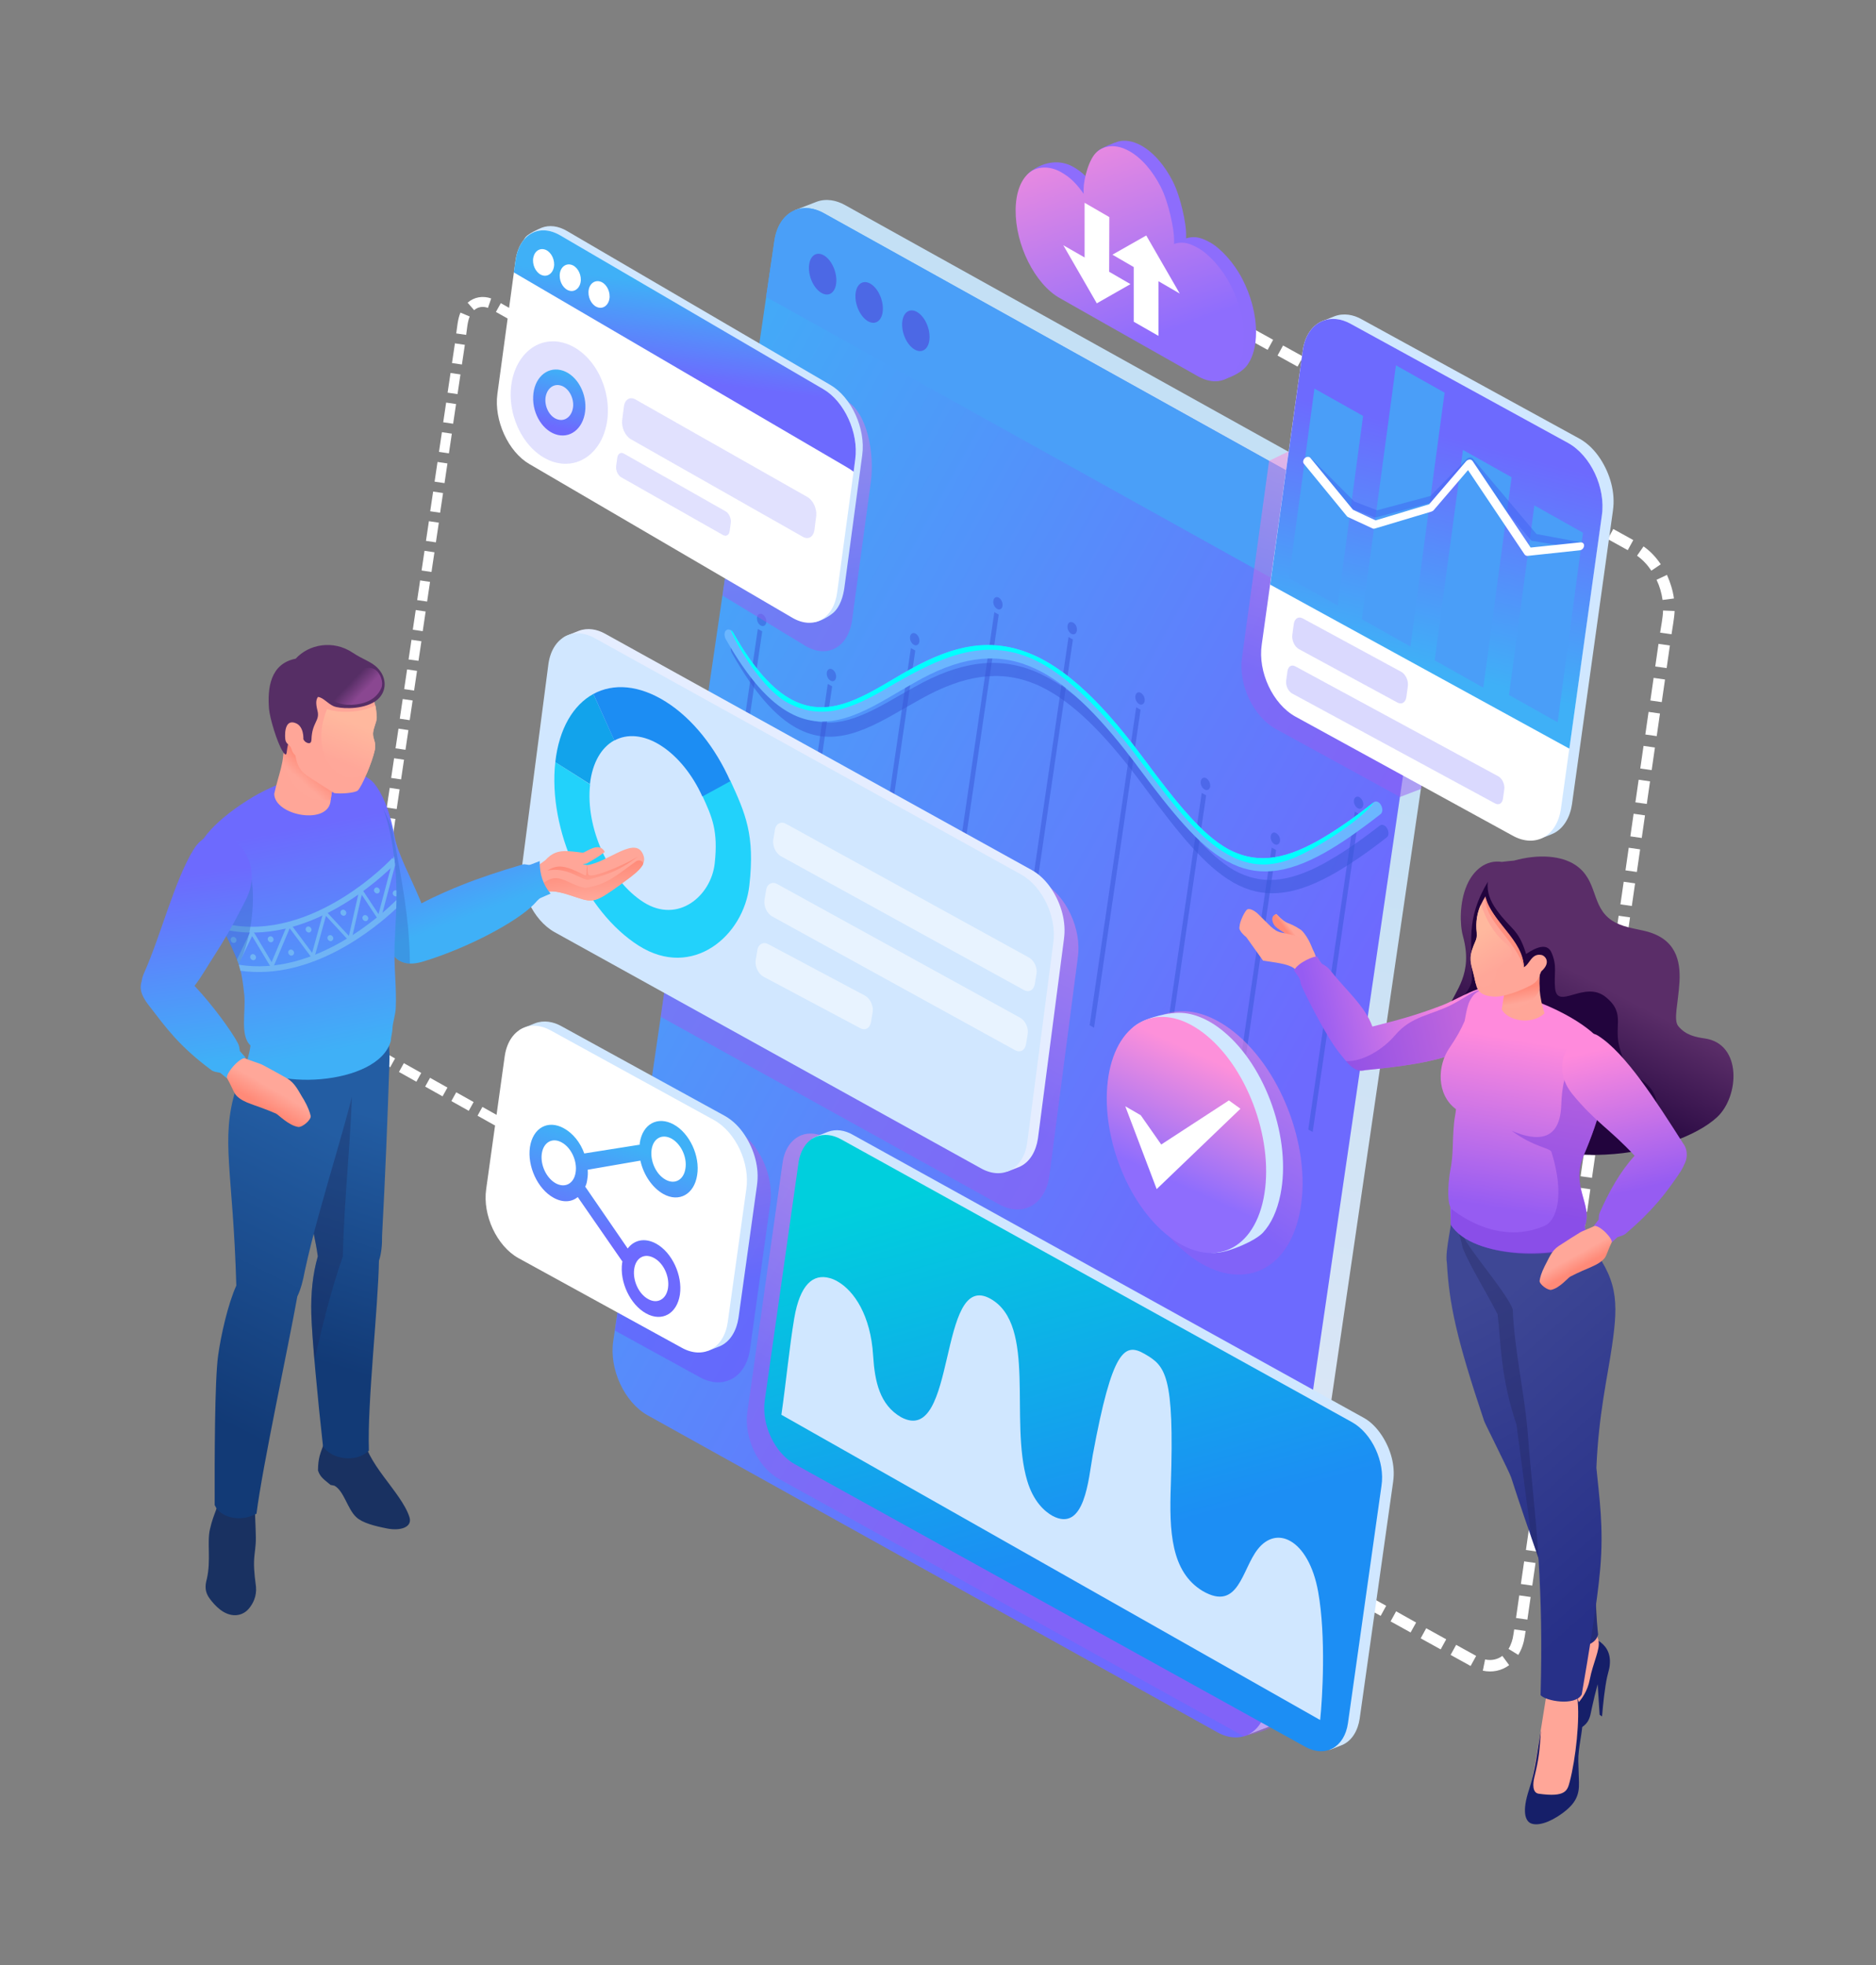
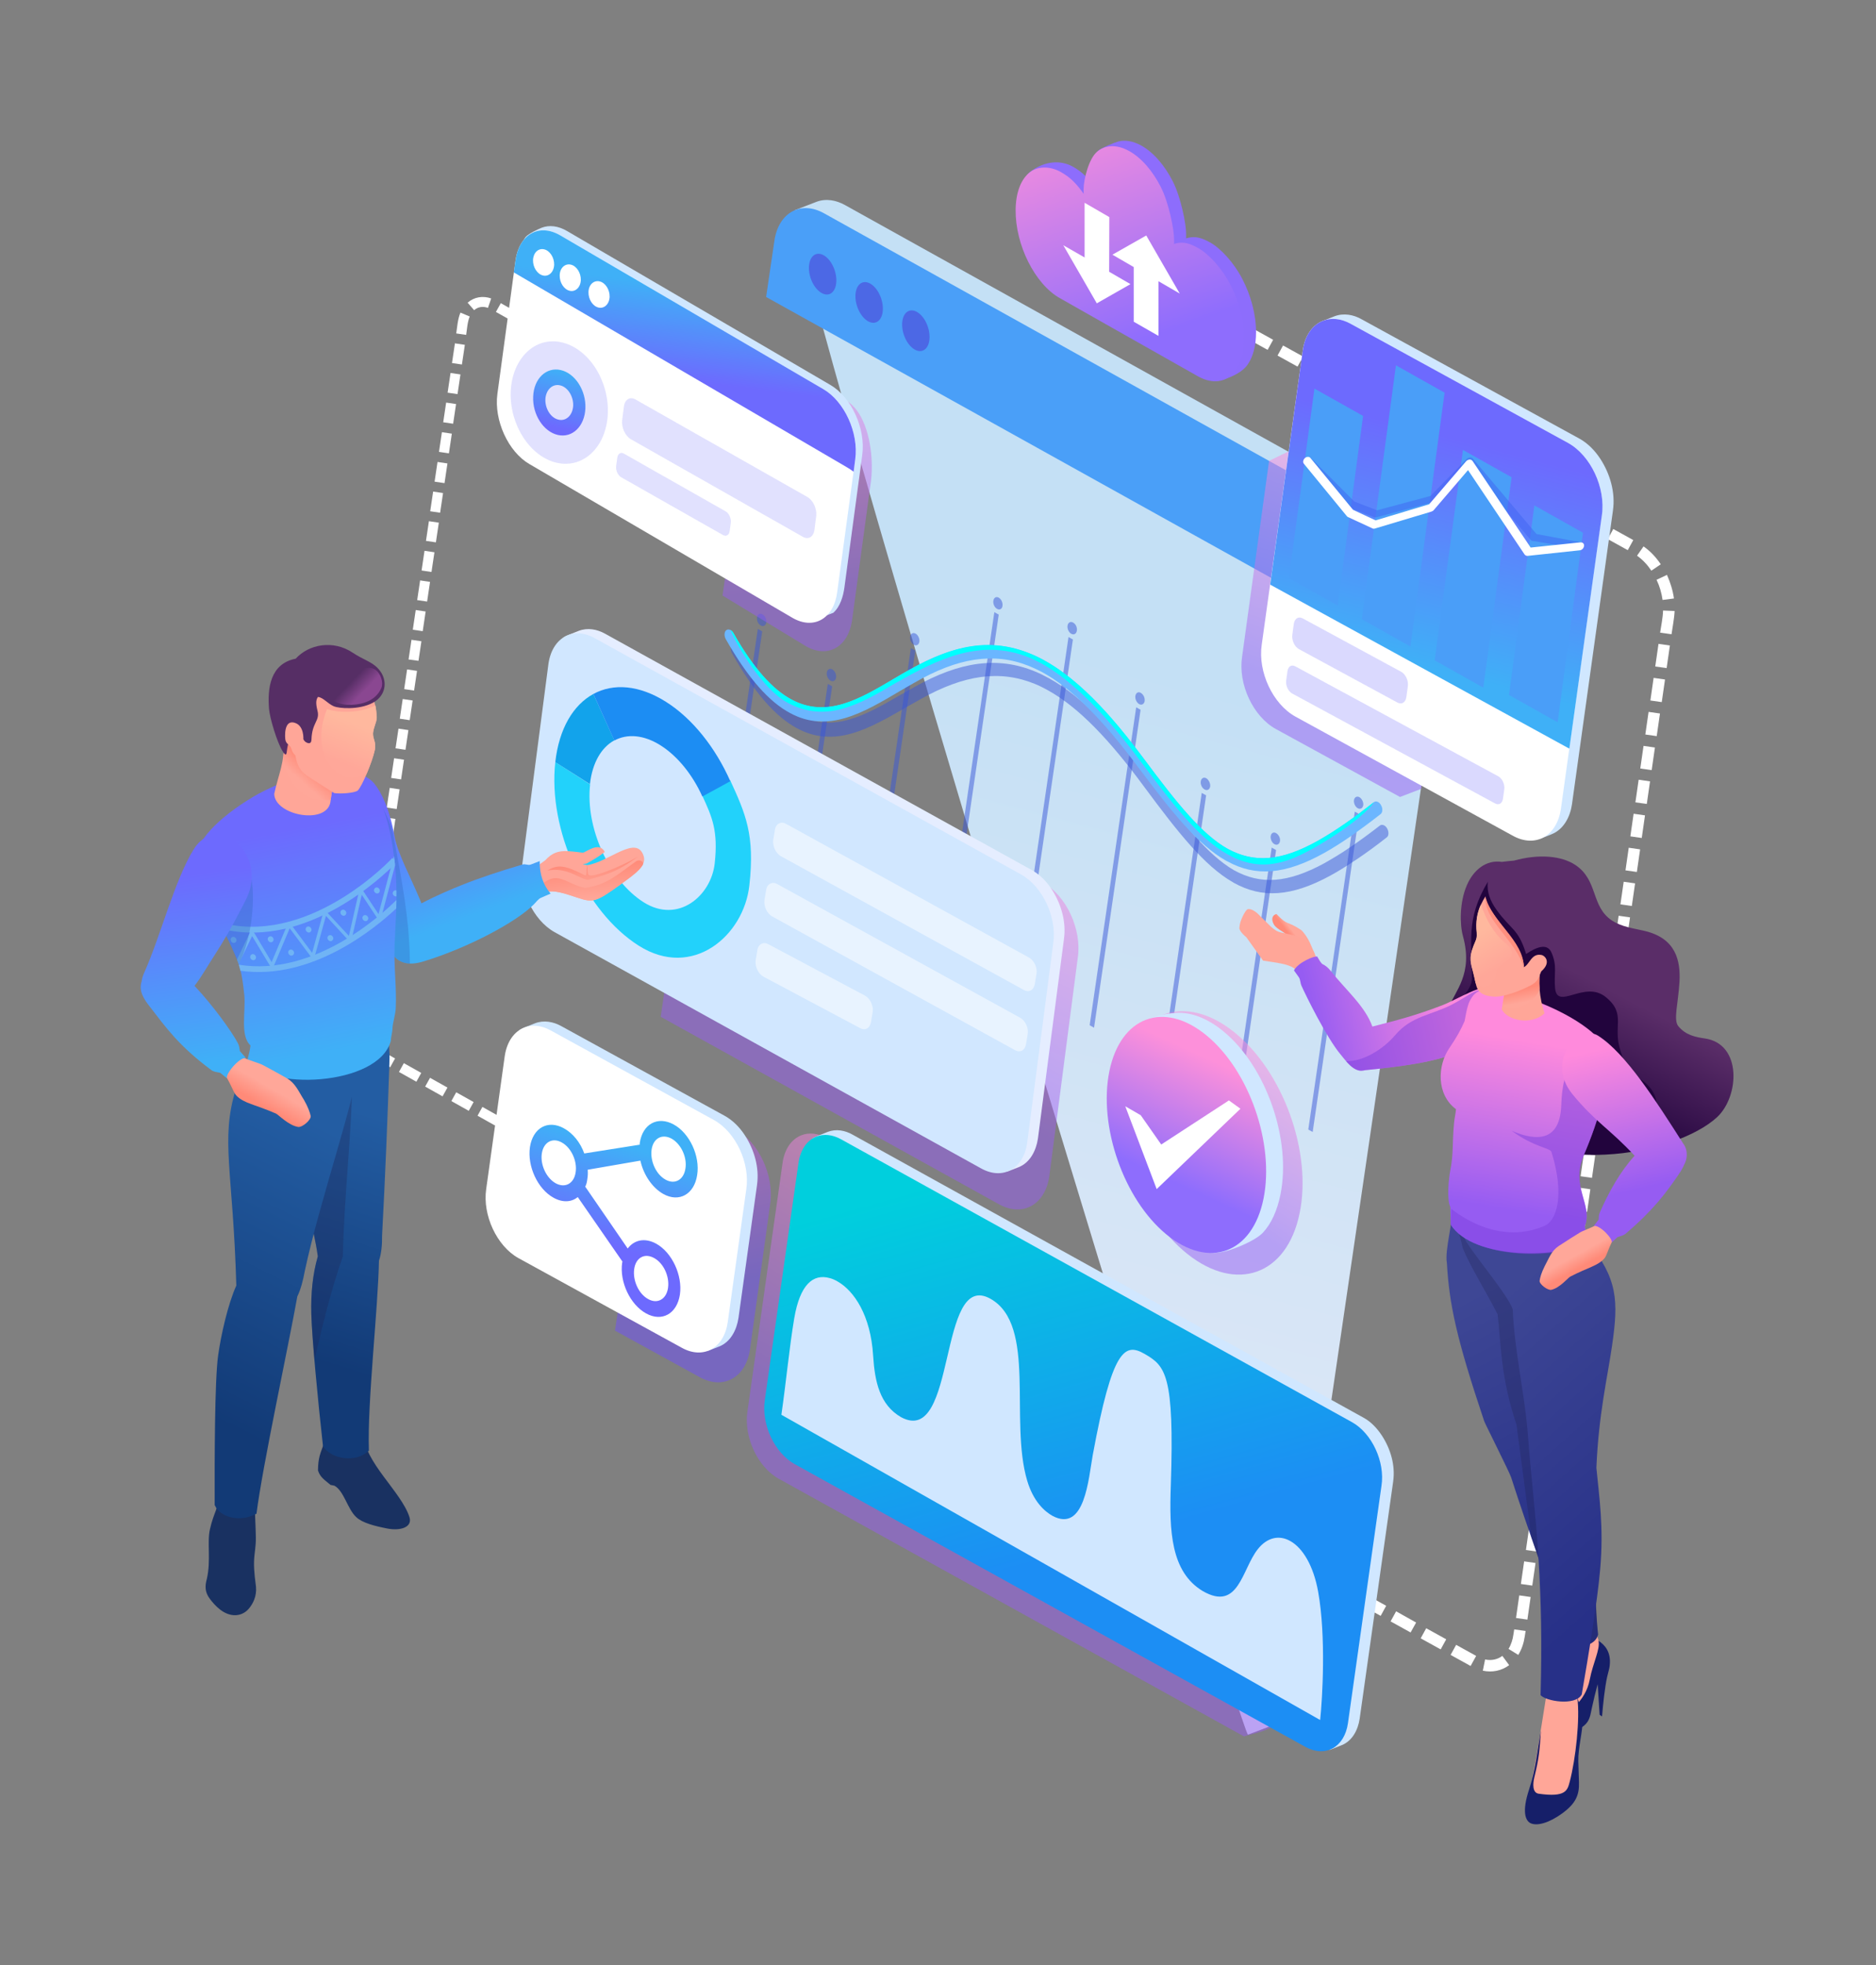
<svg xmlns="http://www.w3.org/2000/svg" width="360" height="377" viewBox="0 0 360 377" fill="none">
  <rect x="0" y="0" width="360" height="377" fill="#808080" stroke="none" />
  <mask id="mask0_6759_8772" style="mask-type:alpha" maskUnits="userSpaceOnUse" x="0" y="0" width="360" height="377">
    <rect width="360" height="377" fill="#D99999" />
  </mask>
  <g mask="url(#mask0_6759_8772)">
    <path fill-rule="evenodd" clip-rule="evenodd" d="M260.233 304.891L259.172 306.826L255.332 304.704L256.394 302.768L260.233 304.891ZM229.174 59.319L231.702 60.724L232.764 58.788L230.235 57.384L229.174 59.319ZM233.638 61.785L234.699 59.85L238.538 61.972L237.477 63.908L233.638 61.785ZM239.412 65L240.474 63.065L244.313 65.188L243.252 67.123L239.412 65ZM245.156 68.216L246.217 66.28L250.057 68.403L248.996 70.338L245.156 68.216ZM250.931 71.4L251.992 69.464L255.832 71.587L254.77 73.522L250.931 71.4ZM256.675 74.615L257.736 72.679L261.575 74.802L260.514 76.737L256.675 74.615ZM262.449 77.799L263.511 75.863L267.35 77.986L266.289 79.921L262.449 77.799ZM268.193 81.014L269.254 79.079L273.094 81.201L272.033 83.136L268.193 81.014ZM273.968 84.198L275.029 82.263L278.869 84.385L277.807 86.32L273.968 84.198ZM279.712 87.413L280.773 85.478L284.612 87.6L283.551 89.536L279.712 87.413ZM285.486 90.628L286.548 88.693L290.387 90.816L289.326 92.751L285.486 90.628ZM291.23 93.812L292.291 91.877L296.131 93.999L295.07 95.935L291.23 93.812ZM297.005 97.027L298.066 95.092L301.906 97.215L300.844 99.15L297.005 97.027ZM302.749 100.211L303.81 98.276L307.649 100.399L306.588 102.334L302.749 100.211ZM308.523 103.427L309.585 101.491L313.424 103.614L312.363 105.549L308.523 103.427ZM314.142 106.611C315.235 107.391 316.14 108.359 316.889 109.482L318.7 108.265C317.794 106.923 316.702 105.736 315.391 104.831L314.142 106.611ZM317.888 111.23C318.481 112.479 318.856 113.759 319.043 115.101L321.228 114.82C321.01 113.259 320.541 111.761 319.886 110.294L317.888 111.23ZM319.137 117.13C319.105 118.504 318.762 120.064 318.575 121.375L320.76 121.688C320.947 120.314 321.291 118.691 321.353 117.224L319.137 117.13ZM318.263 123.529L320.448 123.841L319.823 128.18L317.638 127.868L318.263 123.529ZM317.326 130.053L319.511 130.365L318.887 134.704L316.702 134.392L317.326 130.053ZM316.359 136.577L318.544 136.889L317.919 141.228L315.734 140.916L316.359 136.577ZM315.391 143.101L317.576 143.414L316.952 147.752L314.767 147.44L315.391 143.101ZM314.454 149.594L316.639 149.906L316.015 154.245L313.83 153.933L314.454 149.594ZM313.487 156.118L315.672 156.43L315.047 160.769L312.862 160.457L313.487 156.118ZM312.55 162.642L314.735 162.954L314.111 167.293L311.926 166.981L312.55 162.642ZM311.583 169.166L313.768 169.478L313.143 173.817L310.958 173.505L311.583 169.166ZM310.615 175.69L312.8 176.002L312.176 180.341L309.991 180.029L310.615 175.69ZM309.678 182.214L311.864 182.526L311.239 186.865L309.054 186.553L309.678 182.214ZM308.711 188.738L310.896 189.05L310.271 193.389L308.086 193.077L308.711 188.738ZM307.774 195.262L309.959 195.574L309.335 199.913L307.15 199.601L307.774 195.262ZM306.807 201.755L308.992 202.067L308.367 206.406L306.182 206.094L306.807 201.755ZM305.839 208.279L308.024 208.591L307.4 212.93L305.215 212.618L305.839 208.279ZM304.902 214.803L307.088 215.115L306.463 219.454L304.278 219.142L304.902 214.803ZM303.935 221.327L306.12 221.639L305.496 225.978L303.31 225.666L303.935 221.327ZM302.998 227.851L305.183 228.163L304.559 232.502L302.374 232.19L302.998 227.851ZM302.031 234.375L304.216 234.687L303.591 239.026L301.406 238.714L302.031 234.375ZM301.063 240.899L303.248 241.211L302.624 245.55L300.439 245.238L301.063 240.899ZM300.126 247.423L302.312 247.735L301.687 252.074L299.502 251.762L300.126 247.423ZM299.159 253.916L301.344 254.228L300.72 258.567L298.535 258.255L299.159 253.916ZM298.222 260.44L300.407 260.752L299.783 265.091L297.598 264.779L298.222 260.44ZM297.255 266.964L299.44 267.276L298.815 271.615L296.63 271.303L297.255 266.964ZM296.287 273.488L298.472 273.8L297.848 278.139L295.663 277.827L296.287 273.488ZM295.351 280.012L297.536 280.324L296.911 284.663L294.726 284.351L295.351 280.012ZM294.383 286.536L296.568 286.848L295.944 291.187L293.759 290.875L294.383 286.536ZM293.446 293.029L295.631 293.341L295.007 297.68L292.822 297.368L293.446 293.029ZM292.479 299.553L294.664 299.865L294.039 304.204L291.854 303.892L292.479 299.553ZM291.542 306.077L293.727 306.389L293.103 310.728L290.918 310.416L291.542 306.077ZM290.575 312.601L292.76 312.913L292.604 313.912C292.416 315.192 292.042 316.378 291.355 317.502L289.482 316.347C289.981 315.535 290.294 314.536 290.418 313.6L290.575 312.601ZM288.296 317.689C287.328 318.407 286.173 318.626 284.987 318.376L284.55 320.53C286.36 320.904 288.109 320.561 289.607 319.469L288.296 317.689ZM283.27 317.689L282.209 319.625L278.369 317.502L279.431 315.567L283.27 317.689ZM277.527 314.505L276.465 316.441L272.626 314.318L273.687 312.383L277.527 314.505ZM271.752 311.29L270.69 313.194L266.851 311.072L267.912 309.136L271.752 311.29ZM266.008 308.075L264.947 310.01L261.107 307.888L262.169 305.952L266.008 308.075Z" fill="white" />
    <path fill-rule="evenodd" clip-rule="evenodd" d="M205.822 31.943C207.82 33.035 208.975 34.346 210.286 36.188C210.255 35.876 210.255 37.031 210.255 35.22C210.255 33.41 209.225 30.444 210.661 28.977C211.223 28.384 213.97 27.323 214.625 27.135C215.905 26.823 217.372 27.042 218.933 27.885C221.336 29.196 223.49 31.724 225.051 34.783C226.612 37.842 227.611 42.962 227.611 44.803C227.611 46.645 227.611 45.428 227.579 45.74C228.922 45.334 230.108 45.334 232.168 46.489C234.228 47.613 236.819 50.422 238.411 53.544C240.034 56.665 241.033 60.317 241.033 63.72C241.033 66.373 240.44 68.496 239.41 69.963C238.38 71.43 236.351 72.304 234.946 72.772C230.857 74.177 222.991 65.905 218.839 63.564C214.438 61.067 210.036 58.601 205.666 56.103C203.294 54.761 201.171 52.201 199.642 49.142C198.112 46.083 197.207 42.525 197.238 39.216C197.269 37.28 195.833 34.377 197.675 32.973C200.484 30.819 203.544 30.694 205.822 31.943Z" fill="#8D6DFC" />
    <path fill-rule="evenodd" clip-rule="evenodd" d="M203.513 32.973C205.511 34.066 206.665 35.377 207.977 37.218C207.977 36.906 207.945 38.061 207.945 36.251C207.945 34.44 208.944 30.445 210.505 29.134C212.066 27.823 214.22 27.635 216.623 28.946C219.027 30.257 221.181 32.786 222.741 35.845C224.302 38.904 225.301 44.023 225.301 45.865C225.301 47.707 225.301 46.489 225.27 46.802C226.612 46.396 227.798 46.396 229.859 47.551C231.919 48.675 234.51 51.484 236.102 54.605C237.725 57.727 238.724 61.379 238.724 64.782C238.724 68.215 237.725 70.744 236.133 72.086C234.541 73.428 232.293 73.553 229.859 72.18C225.395 69.651 220.931 67.123 216.498 64.626C212.097 62.128 207.696 59.662 203.325 57.165C200.953 55.823 198.83 53.263 197.301 50.204C195.771 47.145 194.866 43.586 194.897 40.278C194.928 36.969 195.896 34.503 197.457 33.192C199.018 31.818 201.515 31.849 203.513 32.973Z" fill="url(#paint0_linear_6759_8772)" />
    <path fill-rule="evenodd" clip-rule="evenodd" d="M208.132 49.393L204.043 47.051L210.473 58.195L216.935 54.512L212.846 52.14L212.877 41.651L208.132 38.904V49.393Z" fill="white" />
    <path fill-rule="evenodd" clip-rule="evenodd" d="M222.303 53.95L226.392 56.323L219.962 45.179L213.469 48.862L217.558 51.234V61.723L222.303 64.439V53.95Z" fill="white" />
    <path fill-rule="evenodd" clip-rule="evenodd" d="M100.191 62.659L101.128 60.973L104.468 62.846L103.531 64.532L100.191 62.659ZM105.123 219.36L102.595 217.956L101.658 219.641L104.187 221.046L105.123 219.36ZM100.941 217.019L100.004 218.705L96.664 216.832L97.6 215.146L100.941 217.019ZM95.915 214.241L94.978 215.927L91.638 214.054L92.575 212.368L95.915 214.241ZM90.889 211.432L89.953 213.117L86.613 211.244L87.549 209.559L90.889 211.432ZM85.864 208.653L84.927 210.339L81.587 208.466L82.523 206.781L85.864 208.653ZM80.838 205.844L79.901 207.53L76.561 205.657L77.498 203.971L80.838 205.844ZM75.812 203.066L74.876 204.752L73.159 203.784C72.503 203.409 72.004 203.003 71.473 202.504L72.815 201.131C73.159 201.474 73.658 201.88 74.095 202.098L75.812 203.066ZM71.754 199.82C71.13 198.852 70.693 197.759 70.474 196.604L68.601 196.948C68.851 198.321 69.382 199.663 70.131 200.818L71.754 199.82ZM70.349 194.919C70.412 193.701 70.662 192.39 70.849 191.235L68.945 190.954C68.757 192.172 68.477 193.576 68.414 194.856L70.349 194.919ZM71.13 189.331L69.226 189.05L69.787 185.273L71.692 185.554L71.13 189.331ZM71.973 183.65L70.069 183.369L70.63 179.592L72.534 179.873L71.973 183.65ZM72.815 177.969L70.911 177.688L71.473 173.911L73.377 174.192L72.815 177.969ZM73.627 172.287L71.723 172.007L72.285 168.229L74.189 168.51L73.627 172.287ZM74.47 166.575L72.566 166.294L73.128 162.517L75.032 162.798L74.47 166.575ZM75.313 160.894L73.409 160.613L73.97 156.836L75.874 157.117L75.313 160.894ZM76.124 155.213L74.22 154.932L74.782 151.155L76.686 151.436L76.124 155.213ZM76.967 149.531L75.063 149.251L75.625 145.473L77.529 145.754L76.967 149.531ZM77.81 143.85L75.906 143.569L76.468 139.792L78.372 140.073L77.81 143.85ZM78.621 138.169L76.717 137.888L77.279 134.111L79.183 134.392L78.621 138.169ZM79.464 132.488L77.56 132.207L78.122 128.43L80.026 128.711L79.464 132.488ZM80.307 126.775L78.403 126.526L78.965 122.749L80.869 123.03L80.307 126.775ZM81.119 121.094L79.215 120.813L79.776 117.036L81.681 117.317L81.119 121.094ZM81.962 115.413L80.057 115.132L80.619 111.355L82.523 111.636L81.962 115.413ZM82.804 109.732L80.9 109.451L81.462 105.674L83.366 105.955L82.804 109.732ZM83.647 104.051L81.743 103.77L82.305 99.993L84.209 100.274L83.647 104.051ZM84.459 98.369L82.555 98.088L83.117 94.311L85.021 94.592L84.459 98.369ZM85.302 92.688L83.397 92.407L83.959 88.63L85.864 88.911L85.302 92.688ZM86.144 86.976L84.24 86.695L84.802 82.918L86.706 83.199L86.144 86.976ZM86.956 81.294L85.052 81.014L85.614 77.237L87.518 77.517L86.956 81.294ZM87.799 75.613L85.895 75.332L86.457 71.555L88.361 71.836L87.799 75.613ZM88.642 69.932L86.737 69.651L87.299 65.874L89.204 66.155L88.642 69.932ZM89.453 64.251L87.549 63.97C87.736 62.784 87.83 61.192 88.361 59.974L90.14 60.724C89.703 61.691 89.578 63.439 89.453 64.251ZM90.983 59.506C91.732 58.851 92.7 58.726 93.636 59.069L94.26 57.259C92.668 56.697 90.983 56.978 89.734 58.07L90.983 59.506ZM95.166 59.849L96.102 58.164L99.442 60.037L98.506 61.722L95.166 59.849Z" fill="white" />
    <path fill-rule="evenodd" clip-rule="evenodd" d="M162.153 39.341C160.468 38.405 158.532 38.03 156.69 38.717L152.57 40.309C151.072 48.019 237.601 330.831 239.474 332.797L243.126 331.424C245.53 330.487 246.778 327.959 247.153 325.524L278.087 114.352V114.32C278.587 110.762 277.525 107.079 275.559 104.113C274.497 102.521 273.124 101.054 271.438 100.117L162.153 39.341Z" fill="url(#paint1_linear_6759_8772)" />
-     <path fill-rule="evenodd" clip-rule="evenodd" d="M267.412 101.71L158.095 40.902C153.632 38.436 149.386 40.809 148.606 46.178L117.671 257.35C116.891 262.719 119.857 269.087 124.32 271.553L233.637 332.361C238.101 334.827 242.346 332.454 243.126 327.085L274.061 115.913C274.872 110.544 271.876 104.176 267.412 101.71Z" fill="url(#paint2_linear_6759_8772)" />
    <path fill-rule="evenodd" clip-rule="evenodd" d="M267.414 101.71L158.097 40.902C153.633 38.436 149.388 40.809 148.608 46.178L147.016 56.978L272.47 126.745L274.062 115.913C274.874 110.544 271.877 104.176 267.414 101.71Z" fill="#4A9FF8" />
    <path fill-rule="evenodd" clip-rule="evenodd" d="M157.19 55.886C155.786 54.731 154.943 52.327 155.318 50.486C155.692 48.675 157.128 48.145 158.533 49.299C159.937 50.454 160.78 52.858 160.406 54.7C160.031 56.541 158.595 57.041 157.19 55.886Z" fill="#4C68E5" />
    <path fill-rule="evenodd" clip-rule="evenodd" d="M166.118 61.318C164.713 60.163 163.871 57.759 164.245 55.917C164.62 54.107 166.056 53.576 167.46 54.731C168.865 55.886 169.708 58.29 169.333 60.131C168.959 61.942 167.523 62.472 166.118 61.318Z" fill="#4C68E5" />
    <path fill-rule="evenodd" clip-rule="evenodd" d="M175.077 66.749C173.672 65.594 172.83 63.191 173.204 61.349C173.579 59.538 175.015 59.008 176.419 60.163C177.824 61.318 178.667 63.721 178.292 65.563C177.918 67.374 176.482 67.904 175.077 66.749Z" fill="#4C68E5" />
    <path opacity="0.5" fill-rule="evenodd" clip-rule="evenodd" d="M260.858 152.934C260.39 152.685 259.922 152.934 259.828 153.496C259.735 154.089 260.078 154.807 260.546 155.057C261.046 155.338 261.514 155.057 261.608 154.464C261.67 153.933 261.358 153.215 260.858 152.934ZM136.496 181.621L137.339 182.09L146.267 121.126L145.424 120.658L136.496 181.621ZM146.298 117.848C145.83 117.599 145.361 117.848 145.268 118.441C145.174 119.034 145.517 119.752 145.986 120.002C146.485 120.283 146.953 120.002 147.047 119.44C147.141 118.847 146.797 118.129 146.298 117.848ZM149.919 192.203L150.762 192.672L159.689 131.677L158.846 131.208L149.919 192.203ZM159.72 128.43C159.221 128.149 158.753 128.43 158.659 129.023C158.565 129.616 158.909 130.334 159.377 130.584C159.876 130.865 160.345 130.584 160.438 130.022C160.532 129.429 160.22 128.711 159.72 128.43ZM165.87 185.336L166.713 185.804L175.64 124.809L174.797 124.341L165.87 185.336ZM175.703 121.563C175.203 121.282 174.735 121.563 174.641 122.156C174.548 122.749 174.891 123.467 175.391 123.717C175.859 123.967 176.327 123.717 176.421 123.124C176.514 122.531 176.171 121.813 175.703 121.563ZM181.883 178.437L182.726 178.906L191.654 117.911L190.811 117.442L181.883 178.437ZM191.654 114.664C191.154 114.383 190.717 114.664 190.624 115.257C190.53 115.85 190.842 116.537 191.342 116.818C191.841 117.099 192.309 116.818 192.372 116.256C192.465 115.632 192.153 114.945 191.654 114.664ZM196.118 183.182L196.96 183.65L205.888 122.687L205.045 122.218L196.118 183.182ZM205.919 119.44C205.42 119.159 204.952 119.44 204.858 120.033C204.764 120.626 205.108 121.344 205.576 121.594C206.075 121.875 206.544 121.594 206.637 121.032C206.762 120.408 206.419 119.69 205.919 119.44ZM209.103 196.698L209.946 197.167L218.874 136.172L218.031 135.704L209.103 196.698ZM218.905 132.925C218.437 132.644 217.968 132.925 217.875 133.518C217.781 134.112 218.124 134.798 218.593 135.079C219.092 135.36 219.56 135.079 219.654 134.517C219.748 133.893 219.404 133.206 218.905 132.925ZM221.683 213.087L222.526 213.555L231.453 152.591L230.611 152.123L221.683 213.087ZM231.485 149.313C230.985 149.032 230.517 149.313 230.423 149.907C230.33 150.5 230.673 151.218 231.172 151.467C231.672 151.748 232.14 151.467 232.234 150.874C232.296 150.312 231.953 149.594 231.485 149.313ZM235.106 223.606L235.948 224.074L244.876 163.079L244.033 162.611L235.106 223.606ZM244.876 159.833C244.377 159.552 243.94 159.833 243.846 160.395C243.752 160.988 244.096 161.706 244.564 161.956C245.063 162.237 245.532 161.956 245.625 161.363C245.719 160.801 245.375 160.114 244.876 159.833ZM251.057 216.708L251.9 217.176L260.827 156.181L259.984 155.713L251.057 216.708Z" fill="#3856D8" />
    <path opacity="0.5" fill-rule="evenodd" clip-rule="evenodd" d="M266.196 158.959C266.04 158.678 265.853 158.491 265.635 158.366C265.354 158.21 265.041 158.21 264.823 158.366C262.763 159.958 260.859 161.363 259.079 162.549C257.331 163.766 255.677 164.734 254.147 165.608C247.03 169.479 241.88 169.76 236.791 166.95C231.828 164.078 227.021 158.054 220.778 149.563C213.786 140.074 207.605 133.643 201.393 130.178C200.488 129.679 199.551 129.211 198.646 128.836C191.498 125.871 184.193 126.901 175.484 131.802C174.579 132.301 173.705 132.8 172.831 133.3C166.12 137.171 159.845 140.823 153.04 137.046C149.513 135.079 145.861 131.146 141.928 124.154C141.772 123.873 141.584 123.686 141.366 123.561C141.085 123.405 140.773 123.405 140.554 123.592C140.149 123.904 140.117 124.684 140.461 125.309C144.862 133.113 148.889 137.483 152.791 139.637C160.095 143.695 166.806 139.793 173.986 135.641C174.86 135.142 175.734 134.642 176.639 134.143C184.974 129.46 191.872 128.462 198.584 131.208C199.427 131.552 200.238 131.958 201.081 132.426C206.95 135.672 212.88 141.853 219.623 151.03C226.116 159.802 231.11 166.076 236.479 169.198C236.573 169.26 236.698 169.323 236.791 169.385C242.129 172.35 247.748 172.101 255.302 167.98C256.863 167.137 258.549 166.076 260.359 164.859C262.17 163.641 264.105 162.237 266.165 160.613C266.509 160.332 266.54 159.583 266.196 158.959Z" fill="#3856D8" />
    <path fill-rule="evenodd" clip-rule="evenodd" d="M265.011 154.464C264.855 154.183 264.667 153.996 264.449 153.871C264.168 153.715 263.856 153.715 263.637 153.902C261.577 155.525 259.673 156.93 257.894 158.147C256.146 159.365 254.491 160.395 252.962 161.269C245.845 165.264 240.694 165.608 235.606 162.861C230.643 160.083 225.836 154.089 219.592 145.692C212.6 136.297 206.42 129.96 200.208 126.589C199.302 126.089 198.366 125.652 197.461 125.309C190.312 122.468 183.008 123.592 174.299 128.618C173.394 129.117 172.52 129.648 171.646 130.178C164.934 134.143 158.66 137.889 151.855 134.205C148.328 132.301 144.675 128.399 140.742 121.469C140.586 121.188 140.399 121.001 140.18 120.876C139.899 120.72 139.587 120.72 139.369 120.907C138.963 121.219 138.932 122 139.275 122.624C143.677 130.366 147.703 134.705 151.605 136.796C158.91 140.76 165.621 136.765 172.801 132.519C173.675 132.02 174.549 131.489 175.454 130.99C183.788 126.183 190.687 125.09 197.398 127.744C198.241 128.087 199.053 128.461 199.895 128.898C205.764 132.082 211.695 138.169 218.437 147.222C224.93 155.9 229.925 162.112 235.294 165.14C235.387 165.202 235.512 165.264 235.606 165.296C240.944 168.199 246.563 167.855 254.117 163.641C255.677 162.767 257.363 161.706 259.174 160.457C260.953 159.209 262.919 157.773 264.98 156.15C265.323 155.837 265.385 155.119 265.011 154.464Z" fill="#6BB6FF" />
    <path fill-rule="evenodd" clip-rule="evenodd" d="M263.637 153.902C260.234 156.586 256.707 159.146 252.961 161.269C245.844 165.264 240.693 165.608 235.605 162.861C230.642 160.083 225.835 154.089 219.592 145.692C214.067 138.263 206.356 128.836 197.46 125.309C187.908 121.5 179.917 125.246 171.645 130.147C164.934 134.111 158.659 137.857 151.854 134.174C148.327 132.27 144.675 128.368 140.742 121.438C140.585 121.157 140.398 120.97 140.18 120.845C141.303 123.717 146.298 132.207 151.105 134.798C158.409 138.762 164.715 135.297 171.863 131.052C179.854 126.495 188.095 122.406 197.335 126.089C205.701 129.429 213.786 139.231 218.999 146.223C225.491 154.901 230.174 160.863 235.543 163.891C240.038 166.419 243.815 166.263 247.779 164.796C251.931 163.266 261.545 157.211 263.637 153.902Z" fill="#00FFFF" />
    <path opacity="0.5" fill-rule="evenodd" clip-rule="evenodd" d="M200.05 169.26L135.808 133.644L126.787 195.076L191.684 231.036C196.241 233.564 200.58 231.129 201.361 225.667L206.823 183.744C207.635 178.282 204.607 171.789 200.05 169.26Z" fill="url(#paint3_linear_6759_8772)" />
    <path fill-rule="evenodd" clip-rule="evenodd" d="M198.894 182.245L192.65 224.636L193.4 224.73L195.429 223.949C197.676 223.075 198.831 220.734 199.174 218.455L204.169 180.185V180.154C204.637 176.845 203.638 173.411 201.828 170.633C200.86 169.135 199.549 167.793 197.988 166.919L116.141 121.594C114.581 120.72 112.77 120.376 111.053 121.032L109.243 121.75C108.338 122.093 108.057 122.374 108.057 122.405C108.931 130.303 200.08 174.129 198.894 182.245Z" fill="#E5EDFF" />
    <path fill-rule="evenodd" clip-rule="evenodd" d="M195.928 167.761L114.081 122.405C112.271 121.407 110.492 121.251 108.993 121.844C107.089 122.593 105.653 124.528 105.247 127.338L100.253 165.608C99.504 170.602 102.282 176.533 106.434 178.843L188.28 224.168C192.432 226.478 196.396 224.261 197.114 219.267L202.109 180.997C202.858 176.002 200.08 170.071 195.928 167.761Z" fill="#D1E7FF" />
    <path opacity="0.5" fill-rule="evenodd" clip-rule="evenodd" d="M197.461 183.713L150.825 158.054C150.388 157.805 149.951 157.773 149.608 157.929C149.139 158.117 148.796 158.554 148.702 159.24L148.39 161.113C148.203 162.3 148.89 163.735 149.857 164.266L196.462 189.925C197.461 190.487 198.397 189.956 198.585 188.739L198.897 186.866C199.115 185.68 198.46 184.275 197.461 183.713Z" fill="white" />
    <path opacity="0.5" fill-rule="evenodd" clip-rule="evenodd" d="M195.773 195.263L149.138 169.604C148.701 169.354 148.264 169.323 147.92 169.479C147.452 169.666 147.109 170.103 147.015 170.79L146.703 172.663C146.515 173.849 147.202 175.285 148.17 175.816L194.775 201.475C195.773 202.037 196.71 201.506 196.897 200.289L197.209 198.416C197.428 197.23 196.741 195.794 195.773 195.263Z" fill="white" />
    <path opacity="0.5" fill-rule="evenodd" clip-rule="evenodd" d="M165.994 191.018L147.452 181.154C147.015 180.904 146.578 180.873 146.235 181.029C145.766 181.216 145.423 181.653 145.329 182.34L145.017 184.213C144.83 185.399 145.517 186.835 146.484 187.366L165.026 197.23C166.025 197.792 166.962 197.261 167.149 196.044L167.461 194.171C167.648 192.985 166.993 191.58 165.994 191.018Z" fill="white" />
    <path fill-rule="evenodd" clip-rule="evenodd" d="M106.56 146.223C105.124 159.146 112.273 174.91 122.574 181.434C132.875 187.958 142.739 179.561 143.8 169.853C144.893 160.145 143.051 156.087 140.117 149.688C138.338 150.686 136.527 151.654 134.748 152.622C136.652 156.742 137.838 159.364 137.152 165.639C136.465 171.882 130.128 177.282 123.51 173.099C116.893 168.916 112.304 158.771 113.241 150.499C111.024 149.063 108.777 147.627 106.56 146.223Z" fill="#22D2FB" />
    <path fill-rule="evenodd" clip-rule="evenodd" d="M113.865 133.144C110.025 135.235 107.279 139.761 106.561 146.223C108.777 147.628 111.024 149.032 113.209 150.437C113.678 146.285 115.426 143.382 117.892 142.04C116.549 139.074 115.207 136.14 113.865 133.144Z" fill="#12A3EB" />
    <path fill-rule="evenodd" clip-rule="evenodd" d="M127.787 134.642C122.637 131.395 117.705 131.052 113.865 133.143C115.207 136.109 116.55 139.106 117.892 142.071C120.358 140.729 123.542 140.947 126.82 143.039C130.097 145.13 132.938 148.72 134.78 152.809C136.559 151.841 138.369 150.874 140.149 149.875C137.308 143.476 132.938 137.888 127.787 134.642Z" fill="#1C8DF3" />
    <path opacity="0.5" fill-rule="evenodd" clip-rule="evenodd" d="M227.831 240.555C218.404 233.032 212.754 217.425 215.251 205.657C217.717 193.92 227.363 190.455 236.79 197.978C246.217 205.5 251.867 221.108 249.369 232.876C246.903 244.645 237.258 248.078 227.831 240.555Z" fill="url(#paint4_linear_6759_8772)" />
    <path fill-rule="evenodd" clip-rule="evenodd" d="M217.313 197.26C219.029 195.48 223.337 194.45 225.741 194.325C228.55 194.169 231.703 195.324 234.793 197.884C242.972 204.627 247.841 218.611 245.719 229.162C245.094 232.283 243.939 234.781 242.347 236.497C240.849 238.089 236.042 240.118 233.826 240.306C220.497 242.147 212.287 202.504 217.313 197.26Z" fill="#D0E7FF" />
    <path fill-rule="evenodd" clip-rule="evenodd" d="M223.805 236.81C215.627 230.068 210.757 216.083 212.88 205.532C215.034 195.013 223.368 191.922 231.547 198.665C239.725 205.407 244.595 219.392 242.472 229.943C240.349 240.494 231.984 243.553 223.805 236.81Z" fill="url(#paint5_linear_6759_8772)" />
    <path fill-rule="evenodd" clip-rule="evenodd" d="M235.824 211.12L238.04 212.712L221.964 228.133L215.939 212.244L218.905 213.961L222.838 219.579L235.824 211.12Z" fill="white" />
    <path opacity="0.5" fill-rule="evenodd" clip-rule="evenodd" d="M255.769 272.084L158.72 218.362C156.941 217.394 155.224 217.238 153.788 217.8C151.947 218.518 150.542 220.391 150.167 223.138L143.425 270.835C142.707 275.705 145.391 281.448 149.418 283.696L238.725 333.141C239.693 332.766 244.438 331.955 244.688 330.55L255.769 272.084Z" fill="url(#paint6_linear_6759_8772)" />
    <path fill-rule="evenodd" clip-rule="evenodd" d="M262.135 286.255L254.549 335.607L255.236 335.701L257.14 334.951C257.234 334.92 257.328 334.889 257.421 334.827H257.453C259.513 334.015 260.605 331.861 260.917 329.739L267.348 284.226C267.348 284.226 267.348 284.226 267.348 284.195C267.785 281.136 266.848 277.952 265.163 275.392C264.257 274.019 263.071 272.739 261.604 271.959L163.588 217.675C162.152 216.864 160.466 216.551 158.874 217.144L157.22 217.8C157.033 217.862 156.908 217.925 156.783 217.987C156.065 218.268 155.815 218.487 155.846 218.549C156.595 225.885 263.259 278.733 262.135 286.255Z" fill="#D0E7FF" />
    <path fill-rule="evenodd" clip-rule="evenodd" d="M259.42 272.833L161.404 218.58C159.718 217.644 158.064 217.519 156.69 218.05C154.911 218.737 153.6 220.516 153.225 223.138L146.764 268.619C146.077 273.27 148.637 278.733 152.476 280.886L250.493 335.139C254.332 337.262 258.016 335.232 258.671 330.581L265.101 285.069C265.819 280.449 263.26 274.956 259.42 272.833Z" fill="url(#paint7_linear_6759_8772)" />
    <path fill-rule="evenodd" clip-rule="evenodd" d="M152.413 252.917C153.506 246.487 156.003 244.302 159.218 245.207C159.718 245.332 160.217 245.55 160.748 245.863C163.869 247.642 167.085 252.324 167.553 260.097C167.865 265.029 168.801 269.524 172.922 271.896C183.754 277.702 179.852 243.334 190.122 249.203C198.955 254.26 193.68 272.489 197.114 284.07C198.3 288.066 200.454 289.97 201.952 290.813C208.195 294.153 208.882 283.602 209.694 279.169C213.471 258.692 215.843 257.568 219.651 259.753C223.616 262.063 225.395 263.624 224.677 285.007C224.365 293.747 224.677 301.582 230.826 305.266C237.694 309.199 238.287 301.145 241.346 297.243C243.157 294.933 245.498 294.434 247.652 295.682C249.961 296.994 252.053 300.334 252.958 305.422C254.488 314.006 253.77 325.868 253.333 329.988L149.947 271.428C150.853 265.154 151.477 258.474 152.413 252.917Z" fill="#D0E7FF" />
    <path opacity="0.5" fill-rule="evenodd" clip-rule="evenodd" d="M141.055 216.582L124.979 207.748L118.018 255.289L134.281 264.217C138.807 266.714 143.146 264.31 143.926 258.848L147.797 231.004C148.609 225.541 145.581 219.079 141.055 216.582Z" fill="url(#paint8_linear_6759_8772)" />
    <path fill-rule="evenodd" clip-rule="evenodd" d="M139.996 229.412L135.189 259.036L135.938 259.129L137.967 258.349C140.215 257.475 141.37 255.134 141.713 252.855L145.272 227.352V227.321C145.74 224.012 144.741 220.578 142.931 217.8C141.963 216.302 140.652 214.959 139.091 214.085L107.751 196.886C106.19 196.012 104.38 195.668 102.663 196.324L100.852 197.042C99.947 197.385 99.666 197.666 99.666 197.697C100.509 205.595 141.183 221.265 139.996 229.412Z" fill="#D0E7FF" />
    <path fill-rule="evenodd" clip-rule="evenodd" d="M137.03 214.897L105.69 197.697C103.88 196.699 102.1 196.543 100.602 197.136C98.698 197.885 97.262 199.82 96.856 202.63L93.298 228.133C92.58 233.127 95.327 239.058 99.478 241.368L130.819 258.568C134.97 260.878 138.935 258.661 139.652 253.667L143.211 228.164C143.96 223.138 141.182 217.207 137.03 214.897Z" fill="white" />
    <path fill-rule="evenodd" clip-rule="evenodd" d="M131.535 224.169C131.223 226.354 129.506 227.321 127.726 226.322C125.885 225.324 124.73 222.733 125.042 220.548C125.354 218.394 127.04 217.457 128.881 218.456C130.692 219.486 131.878 222.015 131.535 224.169ZM121.702 243.46C122.014 241.275 123.7 240.338 125.541 241.368C127.352 242.367 128.507 244.896 128.195 247.081C127.882 249.266 126.166 250.233 124.386 249.235C122.545 248.236 121.39 245.645 121.702 243.46ZM110.464 224.918C110.152 227.072 108.435 228.008 106.625 227.009C104.845 226.01 103.659 223.482 103.971 221.328C104.284 219.143 106 218.175 107.78 219.174C109.59 220.142 110.808 222.733 110.464 224.918ZM129.287 215.74C126.228 214.055 123.294 215.616 122.763 219.33V219.611L112.119 221.297C111.37 219.205 109.965 217.426 108.186 216.458C105.126 214.773 102.255 216.396 101.693 220.079C101.162 223.732 103.16 228.102 106.219 229.787C107.967 230.755 109.653 230.661 110.87 229.662L119.454 242.055L119.392 242.242C118.861 245.926 120.921 250.296 123.981 251.982C127.008 253.667 129.911 252.075 130.473 248.361C131.004 244.708 128.975 240.307 125.947 238.621C123.762 237.404 121.702 237.872 120.453 239.527L112.306 227.665C112.524 227.259 112.649 226.728 112.712 226.166C112.805 225.573 112.837 225.011 112.774 224.418L122.888 222.67C123.481 225.355 125.136 227.852 127.289 229.069C130.317 230.755 133.22 229.132 133.782 225.448C134.375 221.765 132.315 217.395 129.287 215.74Z" fill="url(#paint9_linear_6759_8772)" />
    <path opacity="0.5" fill-rule="evenodd" clip-rule="evenodd" d="M282.552 104.987L247.217 86.633L243.533 88.412L238.351 126.027C237.571 131.271 240.474 137.452 244.813 139.855L268.662 152.903L272.72 151.342L282.552 104.987Z" fill="url(#paint10_linear_6759_8772)" />
    <path fill-rule="evenodd" clip-rule="evenodd" d="M303.994 100.119L294.848 160.801L295.628 160.895L297.751 160.052C300.092 159.116 301.31 156.681 301.653 154.34L309.519 97.965V97.934C310.019 94.469 308.957 90.879 307.085 88.007C306.054 86.446 304.712 85.042 303.058 84.136L261.354 61.287C259.731 60.35 257.827 60.007 256.047 60.694L254.174 61.443C253.238 61.786 252.926 62.098 252.926 62.13C253.8 70.37 305.243 91.628 303.994 100.119Z" fill="#D0E7FF" />
    <path fill-rule="evenodd" clip-rule="evenodd" d="M300.905 84.979L259.202 62.129C257.298 61.068 255.425 60.943 253.895 61.536C251.897 62.316 250.399 64.314 249.993 67.28L242.127 123.655C241.346 128.899 244.249 135.08 248.588 137.483L290.292 160.333C294.631 162.736 298.752 160.426 299.532 155.213L307.367 98.838C308.147 93.563 305.244 87.382 300.905 84.979Z" fill="white" />
    <path fill-rule="evenodd" clip-rule="evenodd" d="M300.905 84.979L259.202 62.129C257.297 61.068 255.425 60.943 253.895 61.536C251.897 62.316 250.399 64.314 249.993 67.28L243.75 112.167L301.155 143.633L307.398 98.838C308.147 93.563 305.244 87.382 300.905 84.979Z" fill="url(#paint11_linear_6759_8772)" />
    <path opacity="0.25" fill-rule="evenodd" clip-rule="evenodd" d="M248.278 119.691C248.434 118.629 249.214 118.192 250.026 118.66L268.911 128.899C269.754 129.367 270.316 130.616 270.16 131.677L269.879 133.738C269.723 134.799 268.942 135.236 268.131 134.768L249.245 124.529C248.403 124.061 247.841 122.812 247.997 121.751L248.278 119.691Z" fill="#6D6AFD" />
    <path opacity="0.25" fill-rule="evenodd" clip-rule="evenodd" d="M247.06 128.774C247.185 127.838 247.871 127.432 248.621 127.869C259.328 133.675 276.871 143.165 287.578 148.971C288.295 149.408 288.795 150.5 288.67 151.406L288.42 153.216C288.295 154.153 287.609 154.558 286.86 154.121C276.153 148.315 258.61 138.826 247.903 133.02C247.185 132.583 246.685 131.49 246.81 130.585L247.06 128.774Z" fill="#6D6AFD" />
    <path fill-rule="evenodd" clip-rule="evenodd" d="M294.442 96.966L289.572 133.332L298.906 138.576L303.775 102.211L294.442 96.966ZM267.878 70.09L261.322 118.786L270.656 124.03L277.211 75.334L267.878 70.09ZM280.738 86.322L290.072 91.566L284.64 131.928L275.307 126.683L280.738 86.322ZM252.239 74.554L261.572 79.798L256.703 116.164L247.338 110.92L252.239 74.554Z" fill="#4A9EF8" />
    <path opacity="0.5" fill-rule="evenodd" clip-rule="evenodd" d="M250.213 88.787C249.964 88.537 250.057 88.132 250.401 87.85C250.744 87.57 251.243 87.57 251.493 87.819L259.89 96.216L264.26 97.902L274.499 95.155L281.429 88.069C281.741 87.757 282.209 87.663 282.521 87.882C282.584 87.913 282.646 87.975 282.677 88.038L294.851 102.459L303.217 104.02C303.654 103.989 303.966 104.239 303.935 104.613C303.904 104.988 303.529 105.3 303.092 105.331L294.352 103.802C294.102 103.833 293.884 103.77 293.728 103.583L281.835 89.505L275.373 96.091C275.248 96.216 275.092 96.31 274.905 96.372L264.135 99.244C263.948 99.275 263.792 99.275 263.636 99.213L258.954 97.402C258.86 97.371 258.766 97.34 258.704 97.246L250.213 88.787Z" fill="#4164F3" />
    <path fill-rule="evenodd" clip-rule="evenodd" d="M250.213 88.974C249.964 88.693 250.057 88.194 250.401 87.882C250.744 87.57 251.243 87.57 251.462 87.85L259.64 97.808L263.979 99.837L274.249 96.747L281.335 88.506C281.647 88.163 282.116 88.069 282.428 88.287C282.49 88.35 282.521 88.381 282.584 88.444L293.728 105.05L303.28 104.051C303.717 104.02 304.029 104.301 303.966 104.738C303.935 105.175 303.561 105.55 303.124 105.581L293.197 106.642C292.947 106.673 292.729 106.58 292.573 106.392L281.71 90.192L275.154 97.839C275.03 97.996 274.874 98.089 274.686 98.152L263.854 101.398C263.667 101.46 263.511 101.46 263.355 101.367L258.704 99.213C258.61 99.182 258.517 99.119 258.454 99.026L250.213 88.974Z" fill="white" />
    <path opacity="0.5" fill-rule="evenodd" clip-rule="evenodd" d="M144.677 68.715L162.345 76.831C166.559 79.266 167.808 87.163 167.121 92.407L163.531 118.847C162.844 124.122 158.849 126.401 154.635 123.966L138.652 114.258L139.277 109.888L144.677 68.715Z" fill="url(#paint12_linear_6759_8772)" />
-     <path fill-rule="evenodd" clip-rule="evenodd" d="M100.286 49.268C100.505 47.489 100.036 46.427 100.91 45.428C101.472 44.804 103.252 43.961 103.969 43.68C105.405 43.15 107.091 43.306 108.839 44.336L159.314 73.834C163.372 76.176 166.151 82.231 165.464 87.288L162.03 112.791C161.812 114.352 161.25 116.381 159.908 117.567C158.94 118.379 157.348 119.253 156.224 119.378C155.069 119.534 154.757 118.472 153.477 117.723L103.002 88.225C98.944 85.884 96.166 79.828 96.852 74.771L100.286 49.268Z" fill="#D0E7FF" />
+     <path fill-rule="evenodd" clip-rule="evenodd" d="M100.286 49.268C100.505 47.489 100.036 46.427 100.91 45.428C101.472 44.804 103.252 43.961 103.969 43.68C105.405 43.15 107.091 43.306 108.839 44.336L159.314 73.834C163.372 76.176 166.151 82.231 165.464 87.288L162.03 112.791C161.812 114.352 161.25 116.381 159.908 117.567C155.069 119.534 154.757 118.472 153.477 117.723L103.002 88.225C98.944 85.884 96.166 79.828 96.852 74.771L100.286 49.268Z" fill="#D0E7FF" />
    <path fill-rule="evenodd" clip-rule="evenodd" d="M98.913 50.079C99.569 44.991 103.408 42.775 107.497 45.147L157.973 74.646C162.031 76.987 164.809 83.043 164.122 88.1L160.657 113.603C160.002 118.691 156.162 120.907 152.073 118.535L101.597 89.036C97.54 86.695 94.761 80.639 95.448 75.582L98.913 50.079Z" fill="white" />
    <path fill-rule="evenodd" clip-rule="evenodd" d="M98.912 50.079C99.567 44.991 103.407 42.775 107.496 45.147L157.971 74.646C162.029 76.987 164.808 83.043 164.121 88.1L163.809 90.503C163.372 90.16 162.903 89.879 162.435 89.598L98.6 52.264L98.912 50.079Z" fill="url(#paint13_linear_6759_8772)" />
    <path opacity="0.2" fill-rule="evenodd" clip-rule="evenodd" d="M107.809 65.687C112.96 66.873 116.893 72.992 116.643 79.36C116.362 85.728 111.992 89.942 106.841 88.787C101.691 87.6 97.758 81.482 98.007 75.114C98.288 68.715 102.69 64.501 107.809 65.687Z" fill="#6D6AFD" />
    <path fill-rule="evenodd" clip-rule="evenodd" d="M107.59 70.994C110.368 71.618 112.491 74.927 112.335 78.36C112.179 81.794 109.838 84.073 107.059 83.449C104.281 82.824 102.159 79.515 102.315 76.082C102.44 72.648 104.812 70.369 107.59 70.994ZM107.465 73.928C105.998 73.585 104.75 74.802 104.656 76.612C104.593 78.423 105.717 80.202 107.184 80.514C108.651 80.858 109.9 79.64 109.994 77.83C110.056 76.019 108.932 74.24 107.465 73.928Z" fill="url(#paint14_linear_6759_8772)" />
    <path opacity="0.2" fill-rule="evenodd" clip-rule="evenodd" d="M119.734 77.955C119.921 76.613 120.92 76.02 122.013 76.675L154.976 95.373C156.069 96.029 156.786 97.652 156.63 98.994L156.287 101.679C156.1 103.021 155.101 103.614 154.008 102.959L121.045 84.26C119.952 83.605 119.234 81.982 119.39 80.639L119.734 77.955Z" fill="#6D6AFD" />
    <path opacity="0.2" fill-rule="evenodd" clip-rule="evenodd" d="M118.455 87.819C118.548 87.007 119.173 86.663 119.797 87.069L139.275 98.12C139.9 98.494 140.337 99.462 140.243 100.273L140.024 101.865C139.931 102.677 139.306 103.02 138.682 102.615L119.204 91.564C118.548 91.19 118.142 90.222 118.236 89.41L118.455 87.819Z" fill="#6D6AFD" />
    <path fill-rule="evenodd" clip-rule="evenodd" d="M104.407 47.832C105.53 48.082 106.373 49.424 106.342 50.798C106.28 52.203 105.312 53.108 104.219 52.858C103.096 52.608 102.253 51.266 102.284 49.893C102.346 48.488 103.283 47.583 104.407 47.832Z" fill="white" />
    <path fill-rule="evenodd" clip-rule="evenodd" d="M109.526 50.767C110.65 51.017 111.492 52.359 111.461 53.732C111.399 55.137 110.431 56.042 109.339 55.793C108.215 55.543 107.372 54.201 107.403 52.827C107.434 51.422 108.402 50.517 109.526 50.767Z" fill="white" />
    <path fill-rule="evenodd" clip-rule="evenodd" d="M115.051 53.982C116.175 54.231 117.018 55.574 116.987 56.947C116.924 58.352 115.956 59.257 114.864 59.008C113.74 58.758 112.897 57.416 112.929 56.042C112.96 54.637 113.927 53.732 115.051 53.982Z" fill="white" />
    <path fill-rule="evenodd" clip-rule="evenodd" d="M112.684 165.982C112.372 165.92 112.091 165.857 111.81 165.795C112.122 165.764 112.372 165.701 112.559 165.67C113.87 164.921 114.557 164.578 116.055 163.454C114.994 161.331 112.403 163.547 111.873 163.579C111.685 163.61 110.312 163.36 109.001 163.298C107.128 163.204 105.942 163.61 104.631 165.046C104.038 165.452 103.351 165.982 102.664 166.513C102.82 168.292 103.039 169.791 104.131 171.32C104.506 171.164 104.818 171.07 105.161 171.039C106.504 170.914 107.783 171.195 110.718 172.194C113.714 173.193 114.245 173.162 118.865 169.822C122.236 167.387 124.078 166.013 123.516 164.234C122.174 160.02 116.836 165.389 112.684 165.982Z" fill="#FFA698" />
    <path fill-rule="evenodd" clip-rule="evenodd" d="M112.309 170.352C109.437 169.884 107.439 167.511 105.067 168.916C104.473 169.26 103.943 169.603 103.412 169.978C103.599 170.415 103.849 170.883 104.161 171.32C104.536 171.164 104.848 171.07 105.191 171.039C106.534 170.914 107.813 171.195 110.748 172.194C113.744 173.193 114.275 173.161 118.895 169.821C121.174 168.198 122.734 167.043 123.359 165.919C123.671 165.358 122.766 164.765 122.048 165.264C118.333 167.886 116.46 169.759 112.309 170.352Z" fill="url(#paint15_linear_6759_8772)" />
    <path fill-rule="evenodd" clip-rule="evenodd" d="M122.547 164.234C121.298 165.202 114.649 168.261 113.12 167.949C112.714 167.855 112.777 167.044 112.714 166.076C112.402 166.732 112.777 168.23 112.152 167.887C108.594 166.076 107.064 165.733 105.004 167.044C106.44 166.732 107.751 166.888 109.062 167.325C110.311 167.731 111.434 168.48 112.745 168.823C116.21 167.824 118.302 167.45 122.547 164.234Z" fill="url(#paint16_linear_6759_8772)" />
    <path fill-rule="evenodd" clip-rule="evenodd" d="M75.068 182.62C74.35 181.933 73.663 181.184 73.195 180.747C69.574 177.407 63.643 166.544 60.303 150.343C61.52 149.375 65.079 148.439 65.734 148.314C68.544 147.752 70.916 149.25 71.728 150.218C73.226 151.997 74.755 155.213 75.692 160.363C76.316 163.828 78.907 168.479 80.655 172.756C80.718 172.943 80.811 173.13 80.874 173.317C83.808 171.757 86.93 170.477 88.553 169.821C92.049 168.417 96.013 167.106 100.29 165.857C100.789 165.701 101.289 166.044 101.788 165.888C102.069 165.763 103.318 165.326 103.567 165.201C103.536 167.761 104.254 169.79 105.659 171.445C105.409 171.538 104.004 172.163 103.723 172.287C103.286 172.506 102.818 173.13 102.475 173.474C99.228 176.814 89.926 181.808 81.342 184.43C78.501 185.335 76.285 184.867 75.068 182.62Z" fill="url(#paint17_linear_6759_8772)" />
    <path opacity="0.35" fill-rule="evenodd" clip-rule="evenodd" d="M75.068 182.62C74.35 181.933 73.663 181.184 73.195 180.747C69.574 177.407 63.643 166.544 60.303 150.343C67.482 144.506 74.381 154.152 75.567 160.644C77.097 169.041 78.595 176.19 78.657 184.868C77.097 184.805 75.879 184.087 75.068 182.62Z" fill="#3469C0" />
    <path fill-rule="evenodd" clip-rule="evenodd" d="M41.884 287.44C41.697 288.158 41.79 288.751 41.447 289.719C41.103 290.656 40.666 291.717 40.292 293.371C39.699 295.9 40.51 299.302 39.699 302.892C39.293 304.328 39.324 305.483 40.261 306.732C41.197 307.98 42.945 309.978 45.255 309.884C45.786 309.853 46.847 309.666 47.69 308.698C48.564 307.699 49.282 306.232 49.126 304.453C49.063 303.766 48.689 301.55 48.751 299.552C48.814 297.804 49.126 296.836 49.095 294.901C49.063 292.872 48.907 290.063 48.876 288.751L41.884 287.44Z" fill="#193161" />
    <path fill-rule="evenodd" clip-rule="evenodd" d="M62.143 277.014C61.488 278.825 61.051 279.605 61.02 282.103C61.425 283.445 62.362 283.975 63.423 284.881L64.172 285.037C66.014 286.036 66.669 289.501 68.355 291.061C69.541 292.185 71.914 292.778 74.286 293.246C76.814 293.746 79.218 293.028 78.563 291.03C76.939 286.098 69.885 280.542 69.729 275.017L62.143 277.014Z" fill="#193161" />
    <path fill-rule="evenodd" clip-rule="evenodd" d="M72.724 241.866C72.537 251.325 70.477 268.993 70.789 278.295C68.385 280.73 63.547 279.98 61.986 277.483C61.019 268.93 59.864 256.756 59.739 252.043C59.645 248.141 59.988 244.52 60.987 241.024C59.583 230.691 53.62 216.582 55.025 206.874C55.649 202.597 58.459 198.009 59.27 194.481C66.325 203.159 71.663 199.008 74.597 198.259C74.566 201.255 74.816 200.849 74.722 204.002C74.379 214.647 73.91 226.04 73.317 237.091C73.349 238.714 73.192 240.524 72.724 241.866Z" fill="url(#paint18_linear_6759_8772)" />
    <path opacity="0.3" fill-rule="evenodd" clip-rule="evenodd" d="M60.363 261.033C60.02 257.318 59.801 254.072 59.739 252.074C59.645 248.172 59.988 244.551 60.987 241.055C59.583 230.723 53.62 216.613 55.025 206.905C55.649 202.629 58.459 198.04 59.27 194.513C66.325 203.191 71.663 199.039 74.597 198.29C74.597 198.633 74.597 198.914 74.597 199.164L65.357 205.969L67.636 205.469C67.543 217.737 66.044 228.943 65.794 241.024C63.422 247.891 62.017 253.76 60.363 260.814V261.033Z" fill="#1E2353" />
    <path fill-rule="evenodd" clip-rule="evenodd" d="M57.055 248.734C55.369 258.192 50.406 281.104 49.22 290.406C46.161 292.092 42.29 291.218 41.197 288.752C41.166 280.199 41.197 264.778 41.853 260.096C42.384 256.194 43.757 250.138 45.349 246.642C44.725 224.573 42.259 218.705 45.255 208.965C46.566 204.689 50 200.568 51.374 197.041C53.278 199.944 56.181 204.064 62.424 203.565C63.048 203.503 68.23 199.788 69.978 199.382C67.793 212.524 61.519 229.661 58.459 243.989C58.179 245.581 57.71 247.391 57.055 248.734Z" fill="url(#paint19_linear_6759_8772)" />
    <path fill-rule="evenodd" clip-rule="evenodd" d="M66.796 148.064C67.483 148.158 68.107 148.376 68.731 148.719C73.383 151.31 75.006 158.896 75.755 165.545C76.41 171.319 75.911 176.095 75.724 181.371C75.568 185.585 76.13 189.487 75.942 193.451C75.88 194.637 75.443 195.917 75.318 197.166C75.318 198.071 75.006 198.945 75.006 199.663C72.665 208.528 50.689 209.277 47.505 203.253C47.724 202.348 47.973 201.473 48.067 200.568C46.007 198.695 47.193 194.075 46.881 190.891C46.631 188.488 46.288 186.022 45.57 184.274C42.573 176.907 38.39 171.226 37.578 165.576C37.017 161.674 41.98 156.835 48.535 152.902C54.841 149.156 63.394 147.096 66.796 148.064Z" fill="url(#paint20_linear_6759_8772)" />
    <path fill-rule="evenodd" clip-rule="evenodd" d="M75.788 165.762C73.447 168.135 59.057 181.87 43.137 178.342L43.293 177.25C60.087 180.964 75.257 164.67 75.289 164.607L75.694 165.013C75.726 165.201 75.726 165.388 75.757 165.544C75.757 165.638 75.757 165.7 75.788 165.762Z" fill="#70B4F5" />
    <path fill-rule="evenodd" clip-rule="evenodd" d="M76.039 174.284C72.106 177.999 59.838 188.206 46.134 186.24C46.041 185.834 45.947 185.459 45.822 185.085C60.431 187.457 73.51 175.252 76.07 172.661C76.07 173.223 76.039 173.754 76.039 174.284Z" fill="#70B4F5" />
    <path fill-rule="evenodd" clip-rule="evenodd" d="M45.477 184.086L48.317 178.187L52.125 184.586L55.403 176.782L59.898 182.807L62.208 174.441L66.953 179.56L69.107 170.039L72.634 175.377L75.599 164.202C75.662 164.67 75.724 165.107 75.755 165.544C75.787 165.7 75.787 165.857 75.818 166.013L72.915 176.938L69.419 171.663L67.327 180.902L62.551 175.721L60.179 184.242L55.59 178.093L52.25 186.022L48.38 179.591L45.789 184.96C45.726 184.711 45.633 184.492 45.539 184.274C45.508 184.211 45.477 184.149 45.477 184.086Z" fill="#70B4F5" />
    <path fill-rule="evenodd" clip-rule="evenodd" d="M48.568 183.056C48.88 183.088 49.13 183.369 49.13 183.681C49.13 183.993 48.88 184.243 48.568 184.211C48.256 184.18 48.006 183.899 48.006 183.587C48.006 183.275 48.256 183.025 48.568 183.056Z" fill="#70B4F5" />
    <path fill-rule="evenodd" clip-rule="evenodd" d="M51.939 179.623C52.251 179.654 52.501 179.935 52.501 180.247C52.501 180.56 52.251 180.809 51.939 180.778C51.627 180.747 51.377 180.466 51.377 180.154C51.377 179.842 51.627 179.623 51.939 179.623Z" fill="#70B4F5" />
    <path fill-rule="evenodd" clip-rule="evenodd" d="M55.87 182.183C56.183 182.215 56.432 182.495 56.432 182.808C56.432 183.12 56.183 183.369 55.87 183.338C55.558 183.307 55.309 183.026 55.309 182.714C55.309 182.402 55.558 182.152 55.87 182.183Z" fill="#70B4F5" />
    <path fill-rule="evenodd" clip-rule="evenodd" d="M59.212 177.75C59.524 177.781 59.774 178.062 59.774 178.374C59.774 178.686 59.524 178.936 59.212 178.905C58.9 178.873 58.65 178.593 58.65 178.28C58.65 177.968 58.9 177.718 59.212 177.75Z" fill="#70B4F5" />
    <path fill-rule="evenodd" clip-rule="evenodd" d="M63.394 179.404C63.706 179.436 63.956 179.716 63.956 180.029C63.956 180.341 63.706 180.59 63.394 180.559C63.082 180.528 62.832 180.247 62.832 179.935C62.832 179.623 63.082 179.404 63.394 179.404Z" fill="#70B4F5" />
    <path fill-rule="evenodd" clip-rule="evenodd" d="M65.892 174.535C66.204 174.566 66.454 174.847 66.454 175.159C66.454 175.471 66.204 175.721 65.892 175.69C65.58 175.659 65.33 175.378 65.33 175.066C65.33 174.753 65.58 174.504 65.892 174.535Z" fill="#70B4F5" />
    <path fill-rule="evenodd" clip-rule="evenodd" d="M70.107 175.565C70.419 175.596 70.669 175.877 70.669 176.189C70.669 176.502 70.419 176.751 70.107 176.72C69.795 176.689 69.545 176.408 69.545 176.096C69.545 175.784 69.795 175.534 70.107 175.565Z" fill="#70B4F5" />
    <path fill-rule="evenodd" clip-rule="evenodd" d="M72.324 170.258C72.636 170.29 72.885 170.571 72.885 170.883C72.885 171.195 72.636 171.445 72.324 171.413C72.011 171.382 71.762 171.101 71.762 170.789C71.793 170.477 72.043 170.227 72.324 170.258Z" fill="#70B4F5" />
    <path fill-rule="evenodd" clip-rule="evenodd" d="M75.945 170.82C76.007 170.82 76.038 170.82 76.07 170.851C76.07 171.226 76.07 171.6 76.07 171.975C76.038 171.975 75.976 171.975 75.913 171.975C75.601 171.944 75.352 171.663 75.352 171.351C75.383 171.039 75.632 170.789 75.945 170.82Z" fill="#70B4F5" />
    <path fill-rule="evenodd" clip-rule="evenodd" d="M44.822 179.748C45.134 179.779 45.383 180.06 45.383 180.372C45.383 180.684 45.134 180.934 44.822 180.903C44.51 180.872 44.26 180.591 44.26 180.278C44.26 179.966 44.51 179.717 44.822 179.748Z" fill="#70B4F5" />
    <path opacity="0.35" fill-rule="evenodd" clip-rule="evenodd" d="M48.253 168.666C49.096 173.224 48.035 180.903 45.787 184.961C44.695 182.182 43.758 180.091 42.26 177.5C42.416 177.157 47.223 163.047 48.253 168.666Z" fill="#3469C0" />
    <path fill-rule="evenodd" clip-rule="evenodd" d="M46.755 202.91C47.785 203.441 49.596 203.909 50.345 204.284C50.72 204.471 53.498 205.969 55.059 206.875C56.713 207.842 57.275 209.372 58.336 211.026C59.117 212.4 59.46 213.399 59.616 214.085C59.772 214.803 58.024 216.333 57.213 216.208C55.402 215.927 53.435 213.867 52.967 213.648C48.847 211.838 46.911 211.744 45.382 210.215C44.726 209.559 44.196 207.53 42.822 205.751L45.132 203.378L46.755 202.91Z" fill="url(#paint21_linear_6759_8772)" />
    <path fill-rule="evenodd" clip-rule="evenodd" d="M37.203 162.892C33.519 168.791 30.866 179.498 27.62 186.74C27.37 187.302 27.245 187.802 27.183 188.27C26.59 190.08 27.526 191.579 28.775 193.171C31.834 197.104 34.269 200.631 40.574 205.313C41.042 205.657 41.542 205.657 42.228 205.813C42.634 206.094 43.196 206.625 43.602 206.905C43.071 206.312 45.818 202.847 47.192 202.972C46.817 202.567 46.443 202.129 46.037 201.661C45.943 201.037 45.912 200.662 45.662 200.163C44.57 198.04 40.855 192.859 37.328 189.144C38.795 187.24 40.012 185.023 41.042 183.463C42.853 180.684 44.476 177.844 45.912 175.066C46.474 173.942 46.817 173.411 47.348 172.256C51.406 163.797 41.666 155.775 37.203 162.892Z" fill="url(#paint22_linear_6759_8772)" />
    <path fill-rule="evenodd" clip-rule="evenodd" d="M63.611 152.372C63.673 152.029 63.767 151.654 63.829 151.279C64.048 150.187 63.767 148.095 64.048 145.598L54.621 141.634C54.465 146.909 53.591 148.002 52.623 152.309C52.717 156.555 63.236 158.428 63.455 153.464C63.517 153.121 63.548 152.746 63.611 152.372Z" fill="#FFA698" />
    <path fill-rule="evenodd" clip-rule="evenodd" d="M63.611 152.372C63.674 152.029 63.767 151.654 63.83 151.279C64.048 150.187 63.767 148.095 64.048 145.598L54.621 141.634C54.59 142.82 54.528 143.819 54.403 144.693C54.059 148.189 57.431 154.307 63.455 153.496C63.518 153.121 63.549 152.746 63.611 152.372Z" fill="url(#paint23_linear_6759_8772)" />
    <path fill-rule="evenodd" clip-rule="evenodd" d="M64.141 152.154C62.986 151.405 59.833 149.47 58.803 148.72C56.524 147.066 56.805 144.943 56.15 141.635C54.027 140.136 53.309 138.919 53.122 137.577C52.685 134.361 54.495 130.896 56.961 128.992C59.115 127.338 61.581 126.87 64.359 127.494C69.76 128.68 71.976 132.769 72.288 137.452C72.319 137.857 72.257 138.201 72.132 138.607C71.851 139.543 71.757 139.699 71.633 140.355C71.352 141.728 72.288 142.259 71.914 143.976C71.414 146.317 69.448 150.874 68.667 151.655C68.074 152.154 65.327 152.341 64.141 152.154Z" fill="#FFA698" />
    <path fill-rule="evenodd" clip-rule="evenodd" d="M72.041 135.329C72.166 135.985 72.26 136.671 72.291 137.358C72.322 137.764 72.26 138.107 72.135 138.513C71.854 139.45 71.76 139.606 71.635 140.261C71.354 141.635 72.291 142.165 71.916 143.882C71.666 145.037 71.073 146.692 70.449 148.19C66.984 150.843 63.925 147.597 63.457 147.004C61.272 144.194 61.116 139.98 62.77 136.047C65.299 136.89 69.388 136.734 72.041 135.329Z" fill="url(#paint24_linear_6759_8772)" />
    <path fill-rule="evenodd" clip-rule="evenodd" d="M51.625 136.015C51.781 137.795 53.154 142.383 54.215 144.1C55.308 145.848 54.84 143.694 55.402 142.508C55.839 141.572 57.275 141.478 57.712 140.51C57.93 141.322 58.211 142.102 58.742 142.415C59.085 142.602 59.741 142.852 59.772 141.884C59.865 138.575 61.426 138.325 60.927 136.359C60.552 134.86 60.646 134.236 61.02 133.705C62.113 133.862 62.8 134.954 64.08 135.516C64.954 135.891 68.856 136.296 71.603 134.798C74.287 133.331 74.537 130.084 72.289 127.993C71.041 126.838 69.636 126.526 67.669 125.215C63.923 122.718 59.272 123.592 56.744 126.37C51.843 127.338 51.312 132.02 51.625 136.015Z" fill="#562E65" />
    <path fill-rule="evenodd" clip-rule="evenodd" d="M56.868 138.793C54.839 137.857 54.589 140.292 54.745 141.821C54.87 142.851 55.713 142.851 55.931 143.694C56.212 144.693 56.899 145.193 57.523 145.255C58.803 145.349 58.21 143.351 58.117 142.602C58.398 141.353 58.148 139.386 56.868 138.793Z" fill="#FFA698" />
    <path fill-rule="evenodd" clip-rule="evenodd" d="M62.457 132.051C62.27 133.424 64.049 135.079 66.546 135.203C68.856 135.328 72.009 134.766 73.195 131.957C73.601 130.958 73.101 129.21 71.978 128.461C71.197 127.961 70.198 128.024 69.199 128.461C67.483 129.21 66.047 131.145 64.829 131.614C63.612 132.082 62.457 131.895 62.457 132.051Z" fill="url(#paint25_linear_6759_8772)" />
    <path fill-rule="evenodd" clip-rule="evenodd" d="M288.204 165.358C285.145 164.89 282.71 166.981 281.493 169.822C280.057 173.131 280.119 177.376 280.744 179.623C282.741 186.897 279.214 190.081 277.934 193.452C277.372 194.95 277.123 196.917 277.185 199.071C277.279 201.662 278.777 203.004 280.026 205.345C280.338 207.717 280.931 209.934 281.867 211.807C285.332 218.705 296.913 222.045 308.057 221.515C316.985 221.109 325.6 217.956 329.502 214.335C333.779 210.371 334.341 200.257 327.13 199.227C325.444 198.977 323.509 198.634 322.073 196.886C321.074 195.699 322.042 192.547 322.291 188.364C322.51 184.306 321.605 180.061 315.705 178.625C313.457 178.094 311.241 177.844 309.368 176.627C305.248 173.942 306.746 168.917 302.314 165.951C299.629 164.172 295.29 163.797 290.545 165.108C289.765 165.171 288.985 165.264 288.204 165.358Z" fill="url(#paint26_linear_6759_8772)" />
    <path fill-rule="evenodd" clip-rule="evenodd" d="M285.518 169.167C285.268 171.134 285.986 172.882 287.172 174.536C289.919 178.407 291.355 178.095 292.854 183.027C295.32 181.372 297.005 181.123 297.723 182.746C298.878 185.337 298.16 186.866 298.41 189.582C298.847 193.952 304.06 187.959 308.149 191.299C312.176 194.576 309.398 196.918 310.959 201.569C311.552 203.317 311.989 205.595 313.612 206.376C318.669 208.779 320.604 214.804 311.614 217.801C306.027 219.642 297.911 219.205 291.137 216.895C282.178 213.836 276.684 200.632 278.963 194.358C279.899 191.767 282.459 189.832 282.459 187.803C282.521 180.842 281.179 176.378 285.518 169.167Z" fill="#22043D" />
    <path fill-rule="evenodd" clip-rule="evenodd" d="M244.941 175.346C243.568 175.783 244.286 177.375 244.816 177.812C245.597 178.592 247.189 179.092 247.064 179.934C246.908 180.871 252.027 182.619 252.027 182.556C251.278 180.059 249.936 178.592 249.655 178.405C246.908 176.563 247.22 177.749 244.941 175.346Z" fill="url(#paint27_linear_6759_8772)" />
    <path fill-rule="evenodd" clip-rule="evenodd" d="M248.531 185.928C251.466 189.861 253.807 197.446 256.772 200.974C257.709 202.098 259.082 203.939 260.705 203.658C269.102 202.191 261.454 198.945 262.36 196.666C260.955 191.734 254.962 188.987 252.496 183.524C252.371 183.119 252.215 182.744 252.059 182.432C251.029 180.372 250.061 179.716 246.128 178.967C244.973 178.748 244.598 178.374 243.88 177.781L241.289 175.221C240.447 174.503 239.729 174.285 239.354 174.472C238.948 174.69 237.887 176.719 237.856 177.843C237.7 178.249 238.168 178.998 239.167 179.81L242.382 184.305L242.663 184.336C246.221 184.835 247.657 185.179 248.531 185.928Z" fill="#FFA698" />
    <path fill-rule="evenodd" clip-rule="evenodd" d="M261.952 205.313C267.758 204.752 276.061 203.815 280.556 201.505C283.459 200.007 288.735 193.545 285.769 189.955C285.145 188.27 279.557 191.797 276.779 192.859C271.816 194.763 268.507 195.637 263.356 196.948C261.952 193.015 258.237 189.924 255.334 186.241C254.866 185.648 254.335 185.211 253.711 184.93C253.336 184.524 253.055 184.025 252.774 183.525C252.275 183.338 249.122 184.618 248.311 186.178C248.529 186.491 249.029 187.177 249.247 187.489C249.559 187.958 249.497 188.551 249.746 189.113C250.589 190.986 254.585 199.133 257.269 202.317C258.268 203.534 259.767 205.657 261.515 205.376C261.671 205.376 261.827 205.345 261.952 205.313Z" fill="url(#paint28_linear_6759_8772)" />
    <path opacity="0.5" fill-rule="evenodd" clip-rule="evenodd" d="M261.953 205.313C267.759 204.752 276.062 203.815 280.557 201.505C283.086 200.194 287.362 195.2 286.551 191.547C285.458 190.517 284.803 189.987 283.897 190.018C282.742 190.08 281.338 191.298 278.684 192.702C274.658 194.794 270.849 194.888 267.728 198.602C265.418 201.318 261.578 203.69 258.301 203.597C259.206 204.627 260.299 205.626 261.547 205.407C261.672 205.376 261.828 205.345 261.953 205.313Z" fill="#7E41DF" />
    <path fill-rule="evenodd" clip-rule="evenodd" d="M306.465 312.788C306.277 313.662 306.808 314.911 306.902 315.036C309.024 318.126 306.496 317.845 306.621 322.246C306.621 322.652 304.841 329.582 304.841 329.582C304.841 329.582 300.627 330.612 300.315 330.55C300.003 330.487 297.443 329.488 297.443 329.488C297.662 329.114 297.943 328.209 298.13 327.865C299.348 325.493 300.003 322.621 300.471 319.749C300.783 317.845 301.376 314.88 300.971 312.882L306.465 312.788Z" fill="#FFA698" />
    <path fill-rule="evenodd" clip-rule="evenodd" d="M297.255 329.457C296.693 330.581 296.35 331.362 296.069 332.267C295.913 332.704 295.944 333.141 296.131 333.391C297.099 334.795 302.249 332.485 303.997 331.049C305.121 330.113 305.184 328.989 305.496 327.584C305.964 325.493 306.026 325.275 306.588 323.121L306.963 328.989L307.431 329.301C307.618 326.929 307.962 323.776 308.399 321.747C308.586 320.936 308.867 320.03 308.898 319.562C309.21 316.909 307.931 315.567 306.744 314.786C307.119 316.409 305.683 319 305.059 322.278C304.31 326.242 300.782 329.489 297.255 329.457Z" fill="#161F69" />
    <path fill-rule="evenodd" clip-rule="evenodd" d="M278.621 231.847C279.026 233.657 277.185 239.869 277.653 242.273C278.09 250.17 279.495 256.819 284.801 272.614C284.801 272.801 289.671 282.447 289.983 283.446C293.292 293.747 297.412 304.922 300.908 315.317C302.22 316.316 306.153 316.003 306.652 313.569C305.56 303.174 306.746 292.935 304.966 285.849C303.624 280.449 301.845 277.952 298.911 273.956C298.005 263.749 297.381 243.272 295.04 235.436L278.621 231.847Z" fill="url(#paint29_linear_6759_8772)" />
    <path opacity="0.3" fill-rule="evenodd" clip-rule="evenodd" d="M278.619 231.847C279.025 233.657 280.211 236.997 280.679 239.401C282.146 243.022 285.299 248.016 287.391 252.168C288.015 257.225 287.859 263.967 291.012 273.332L293.883 295.027C296.225 301.832 298.722 308.73 300.938 315.317C302.249 316.316 306.182 316.003 306.682 313.569C305.589 303.174 306.775 292.935 304.996 285.849C303.654 280.449 301.875 277.952 298.94 273.956C298.035 263.749 297.411 243.272 295.07 235.436L278.619 231.847Z" fill="#1E2353" />
    <path fill-rule="evenodd" clip-rule="evenodd" d="M302.283 323.308C302.189 324.276 302.626 325.243 302.751 326.18C302.907 327.616 303.126 329.27 303.063 331.299C303.001 333.828 302.751 336.824 301.939 340.476C301.659 341.756 301.065 342.287 300.691 344.035L293.168 345.252C293.917 342.412 294.916 336.637 295.696 331.799L297.132 322.777L302.283 323.308Z" fill="#FFA698" />
    <path fill-rule="evenodd" clip-rule="evenodd" d="M302.688 325.681C303.125 327.179 303.625 327.991 303.687 330.051C303.75 332.111 302.813 335.326 302.875 337.886L303 341.944C303.063 344.316 302.47 345.939 299.785 347.906C297.35 349.685 294.978 350.403 293.698 349.779C292.762 349.311 291.981 347.656 293.448 343.255C294.666 339.572 294.978 336.013 295.696 332.017C295.446 335.919 295.353 337.23 294.416 341.07C294.166 342.131 294.01 343.942 295.259 344.129C300.503 344.878 300.784 343.473 301.221 341.85C302.376 337.48 303.219 329.77 302.688 325.681Z" fill="#161F69" />
    <path fill-rule="evenodd" clip-rule="evenodd" d="M304.625 238.09C310.462 245.394 310.618 249.452 309.338 258.255C308.496 264.124 306.779 271.272 306.342 281.604C306.841 286.942 307.809 292.904 307.06 301.176C306.529 307.263 304.812 317.721 303.532 325.087C302.315 327.366 296.571 326.367 295.635 325.212C295.916 314.63 295.729 307.357 295.229 298.804C294.73 290.501 293.731 282.759 293.138 274.581C292.607 267.807 290.547 258.567 290.297 251.232C289.205 247.767 278.841 236.342 280.995 236.467L304.625 238.09Z" fill="url(#paint30_linear_6759_8772)" />
    <path fill-rule="evenodd" clip-rule="evenodd" d="M303.907 221.64C301.285 227.727 305.749 231.067 304.126 235.25L304.625 238.09C299.849 241.524 282.712 241.774 278.404 234.969L278.311 231.566C277.561 229.943 278.061 225.823 278.279 224.73C278.966 221.265 278.654 219.455 279.028 215.459C279.122 214.46 279.309 213.805 279.403 212.806C275.595 209.965 275.844 204.44 278.092 201.131C279.528 199.04 280.34 197.542 281.057 195.887C281.276 194.607 281.494 193.577 281.713 192.89C281.869 192.297 282.181 191.735 282.525 191.236C283.617 189.675 285.365 189.488 288.955 190.331C296.072 191.954 303.408 195.669 306.685 199.165C309.058 201.693 308.964 204.503 307.622 210.59C306.748 214.491 305.249 218.549 303.907 221.64Z" fill="url(#paint31_linear_6759_8772)" />
    <path opacity="0.5" fill-rule="evenodd" clip-rule="evenodd" d="M303.97 221.608C301.348 227.695 305.687 231.16 304.095 235.343L304.594 238.152C299.818 241.867 282.681 241.711 278.373 234.875L278.467 231.909C278.467 231.784 286.864 239.37 296.447 235.156C298.538 234.25 300.411 229.693 297.727 221.015C297.477 220.204 294.418 220.141 290.11 216.957C293.294 218.299 299.319 220.172 299.6 212.056C299.724 208.435 300.255 205.688 302.128 203.191C303.033 201.974 308.309 208.373 307.497 211.463C306.467 215.303 304.937 219.298 303.97 221.608Z" fill="#7E41DF" />
    <path fill-rule="evenodd" clip-rule="evenodd" d="M306.218 235.062C305.344 235.593 303.752 236.093 303.128 236.498C302.785 236.686 300.444 238.184 299.101 239.058C297.665 240.026 297.26 241.399 296.417 242.929C295.793 244.177 295.543 245.083 295.449 245.707C295.355 246.362 297.01 247.611 297.697 247.455C299.289 247.112 300.912 245.145 301.318 244.927C304.876 243.085 306.562 242.898 307.873 241.43C308.435 240.806 308.747 238.964 309.902 237.341L307.717 235.375L306.218 235.062Z" fill="url(#paint32_linear_6759_8772)" />
    <path fill-rule="evenodd" clip-rule="evenodd" d="M306.656 198.696C311.931 202.036 317.769 211.182 322.982 219.361C324.012 220.703 323.762 222.451 323.2 223.419C322.981 223.95 322.638 224.574 322.17 225.261C319.673 228.913 317.269 232.159 311.962 236.685C311.557 237.029 310.995 237.154 310.402 237.341C310.058 237.622 309.59 238.121 309.247 238.402C309.684 237.84 307.062 235 305.844 235.187C306.156 234.813 306.469 234.407 306.781 233.97C306.812 233.439 306.781 233.096 306.999 232.627C308.716 228.694 310.932 224.73 313.679 221.733C308.903 216.583 306.188 215.334 301.755 209.934C296.386 203.316 303.16 196.48 306.656 198.696Z" fill="url(#paint33_linear_6759_8772)" />
    <path fill-rule="evenodd" clip-rule="evenodd" d="M295.667 185.273C295.106 188.426 295.418 191.392 296.385 194.42C293.826 196.792 289.237 195.793 288.176 193.639C288.394 192.234 288.675 190.955 288.8 189.519L295.667 185.273Z" fill="#FFA698" />
    <path fill-rule="evenodd" clip-rule="evenodd" d="M295.666 185.273C295.416 186.772 295.322 188.239 295.447 189.706C294.698 192.765 288.986 194.794 288.393 192.391C288.549 191.454 288.705 190.549 288.83 189.55L295.666 185.273Z" fill="url(#paint34_linear_6759_8772)" />
    <path fill-rule="evenodd" clip-rule="evenodd" d="M285.053 171.976C283.773 174.005 283.086 176.065 283.398 178.937C283.461 179.686 283.367 180.123 283.148 180.591C281.962 183.307 282.056 184.118 282.649 186.303C283.211 188.395 283.18 189.519 283.898 190.237C284.647 190.986 285.739 191.142 286.676 191.204C288.58 191.329 291.889 190.049 293.793 189.019C295.198 188.239 295.166 187.708 295.759 186.366C297.757 184.618 296.477 183.338 295.791 183.213C293.855 182.839 293.543 185.055 292.419 185.554C292.607 181.684 285.177 175.128 285.053 171.976Z" fill="#FFA698" />
    <path fill-rule="evenodd" clip-rule="evenodd" d="M284.179 173.536C283.461 175.097 283.148 176.783 283.367 178.936C283.429 179.686 283.336 180.123 283.117 180.591C281.931 183.307 282.025 184.118 282.618 186.303C282.867 187.24 283.024 187.989 283.148 188.582C283.617 189.269 284.522 189.612 285.396 189.238C286.208 188.894 286.988 187.926 287.175 186.366C287.331 185.242 289.61 184.493 290.078 183.369C290.484 182.433 289.423 181.371 288.767 180.841C286.551 178.936 285.146 176.346 284.179 173.536Z" fill="url(#paint35_linear_6759_8772)" />
    <path fill-rule="evenodd" clip-rule="evenodd" d="M285.053 171.976C286.114 176.752 292.388 180.373 292.419 185.586C290.703 180.185 284.647 176.502 285.053 171.976Z" fill="#FF8F7F" />
  </g>
  <defs>
    <linearGradient id="paint0_linear_6759_8772" x1="205.23" y1="20.071" x2="221.095" y2="64.647" gradientUnits="userSpaceOnUse">
      <stop stop-color="#FD90DA" />
      <stop offset="1" stop-color="#8E6DFD" />
    </linearGradient>
    <linearGradient id="paint1_linear_6759_8772" x1="215.005" y1="126.247" x2="170.059" y2="295.141" gradientUnits="userSpaceOnUse">
      <stop stop-color="#C4E0F5" />
      <stop offset="1" stop-color="#E1E8F6" />
    </linearGradient>
    <linearGradient id="paint2_linear_6759_8772" x1="245.105" y1="214.018" x2="89.683" y2="127.636" gradientUnits="userSpaceOnUse">
      <stop stop-color="#6D6AFE" />
      <stop offset="1" stop-color="#3FB0F7" />
    </linearGradient>
    <linearGradient id="paint3_linear_6759_8772" x1="159.782" y1="198.386" x2="182.036" y2="152.411" gradientUnits="userSpaceOnUse">
      <stop stop-color="#965CF2" />
      <stop offset="1" stop-color="#FF8ADC" />
    </linearGradient>
    <linearGradient id="paint4_linear_6759_8772" x1="227.042" y1="227.113" x2="243.336" y2="202.786" gradientUnits="userSpaceOnUse">
      <stop stop-color="#965CF2" />
      <stop offset="1" stop-color="#FF8ADC" />
    </linearGradient>
    <linearGradient id="paint5_linear_6759_8772" x1="233.993" y1="204.012" x2="223.816" y2="226.183" gradientUnits="userSpaceOnUse">
      <stop stop-color="#FD90DA" />
      <stop offset="1" stop-color="#8E6DFD" />
    </linearGradient>
    <linearGradient id="paint6_linear_6759_8772" x1="190.13" y1="288.844" x2="214.75" y2="246.234" gradientUnits="userSpaceOnUse">
      <stop stop-color="#965CF2" />
      <stop offset="1" stop-color="#FF8ADC" />
    </linearGradient>
    <linearGradient id="paint7_linear_6759_8772" x1="211.42" y1="296.265" x2="190.928" y2="223.5" gradientUnits="userSpaceOnUse">
      <stop stop-color="#1C8EF4" />
      <stop offset="0.995" stop-color="#00CFDD" />
    </linearGradient>
    <linearGradient id="paint8_linear_6759_8772" x1="124.954" y1="200.865" x2="134.092" y2="247.239" gradientUnits="userSpaceOnUse">
      <stop stop-color="#FD70CB" />
      <stop offset="1" stop-color="#6E4DFD" />
    </linearGradient>
    <linearGradient id="paint9_linear_6759_8772" x1="114.845" y1="238.433" x2="120.24" y2="219.989" gradientUnits="userSpaceOnUse">
      <stop stop-color="#6D6AFE" />
      <stop offset="1" stop-color="#3FB0F7" />
    </linearGradient>
    <linearGradient id="paint10_linear_6759_8772" x1="253.518" y1="133.135" x2="267.26" y2="93.545" gradientUnits="userSpaceOnUse">
      <stop stop-color="#965CF2" />
      <stop offset="1" stop-color="#FF8ADC" />
    </linearGradient>
    <linearGradient id="paint11_linear_6759_8772" x1="280.951" y1="84.573" x2="269.875" y2="127.079" gradientUnits="userSpaceOnUse">
      <stop stop-color="#6D6AFE" />
      <stop offset="1" stop-color="#3FB0F7" />
    </linearGradient>
    <linearGradient id="paint12_linear_6759_8772" x1="154.245" y1="113.008" x2="149.35" y2="67.406" gradientUnits="userSpaceOnUse">
      <stop stop-color="#965CF2" />
      <stop offset="1" stop-color="#FF8ADC" />
    </linearGradient>
    <linearGradient id="paint13_linear_6759_8772" x1="131.015" y1="72.992" x2="133.229" y2="55.173" gradientUnits="userSpaceOnUse">
      <stop stop-color="#6D6AFE" />
      <stop offset="1" stop-color="#3FB0F7" />
    </linearGradient>
    <linearGradient id="paint14_linear_6759_8772" x1="106.228" y1="81.969" x2="108.725" y2="71.186" gradientUnits="userSpaceOnUse">
      <stop stop-color="#6D6AFE" />
      <stop offset="1" stop-color="#3FB0F7" />
    </linearGradient>
    <linearGradient id="paint15_linear_6759_8772" x1="113.231" y1="165.838" x2="113.858" y2="172.471" gradientUnits="userSpaceOnUse">
      <stop stop-color="#FF8A78" />
      <stop offset="1" stop-color="#FFA799" />
    </linearGradient>
    <linearGradient id="paint16_linear_6759_8772" x1="113.752" y1="165.377" x2="114.269" y2="170.848" gradientUnits="userSpaceOnUse">
      <stop stop-color="#FF8A78" />
      <stop offset="1" stop-color="#FFA799" />
    </linearGradient>
    <linearGradient id="paint17_linear_6759_8772" x1="79.527" y1="153.004" x2="88.263" y2="176.51" gradientUnits="userSpaceOnUse">
      <stop stop-color="#6D6AFE" />
      <stop offset="1" stop-color="#3FB0F7" />
    </linearGradient>
    <linearGradient id="paint18_linear_6759_8772" x1="71.671" y1="214.023" x2="57.364" y2="260.244" gradientUnits="userSpaceOnUse">
      <stop stop-color="#235DA3" />
      <stop offset="1" stop-color="#123A76" />
    </linearGradient>
    <linearGradient id="paint19_linear_6759_8772" x1="63.39" y1="216.833" x2="36.858" y2="270.291" gradientUnits="userSpaceOnUse">
      <stop stop-color="#235DA3" />
      <stop offset="1" stop-color="#123A76" />
    </linearGradient>
    <linearGradient id="paint20_linear_6759_8772" x1="55.5" y1="159.135" x2="63.8" y2="201.672" gradientUnits="userSpaceOnUse">
      <stop stop-color="#6D6AFE" />
      <stop offset="1" stop-color="#3FB0F7" />
    </linearGradient>
    <linearGradient id="paint21_linear_6759_8772" x1="50.126" y1="211.967" x2="51.99" y2="208.721" gradientUnits="userSpaceOnUse">
      <stop stop-color="#FF8A78" />
      <stop offset="1" stop-color="#FFA799" />
    </linearGradient>
    <linearGradient id="paint22_linear_6759_8772" x1="36.181" y1="167.794" x2="41.094" y2="203.731" gradientUnits="userSpaceOnUse">
      <stop stop-color="#6D6AFE" />
      <stop offset="1" stop-color="#3FB0F7" />
    </linearGradient>
    <linearGradient id="paint23_linear_6759_8772" x1="59.796" y1="146.738" x2="57.352" y2="149.479" gradientUnits="userSpaceOnUse">
      <stop stop-color="#FF8A78" />
      <stop offset="1" stop-color="#FFA799" />
    </linearGradient>
    <linearGradient id="paint24_linear_6759_8772" x1="68.024" y1="138.681" x2="64.993" y2="146.162" gradientUnits="userSpaceOnUse">
      <stop stop-color="#FFB89E" />
      <stop offset="1" stop-color="#FFA799" />
    </linearGradient>
    <linearGradient id="paint25_linear_6759_8772" x1="69.53" y1="133.009" x2="67.296" y2="130.867" gradientUnits="userSpaceOnUse">
      <stop stop-color="#8A4791" />
      <stop offset="1" stop-color="#562E65" />
    </linearGradient>
    <linearGradient id="paint26_linear_6759_8772" x1="307.301" y1="189.057" x2="296.288" y2="210.23" gradientUnits="userSpaceOnUse">
      <stop stop-color="#5A2D68" />
      <stop offset="1" stop-color="#22043D" />
    </linearGradient>
    <linearGradient id="paint27_linear_6759_8772" x1="247.596" y1="179.569" x2="248.344" y2="179.001" gradientUnits="userSpaceOnUse">
      <stop stop-color="#FF8A78" />
      <stop offset="1" stop-color="#FFA799" />
    </linearGradient>
    <linearGradient id="paint28_linear_6759_8772" x1="252.071" y1="196.114" x2="278.753" y2="190.074" gradientUnits="userSpaceOnUse">
      <stop stop-color="#965CF2" />
      <stop offset="1" stop-color="#FF8ADC" />
    </linearGradient>
    <linearGradient id="paint29_linear_6759_8772" x1="283.757" y1="247.602" x2="308.625" y2="296.108" gradientUnits="userSpaceOnUse">
      <stop stop-color="#3E4795" />
      <stop offset="1" stop-color="#273088" />
    </linearGradient>
    <linearGradient id="paint30_linear_6759_8772" x1="278.405" y1="257.237" x2="316.577" y2="300.145" gradientUnits="userSpaceOnUse">
      <stop stop-color="#3E4795" />
      <stop offset="1" stop-color="#273088" />
    </linearGradient>
    <linearGradient id="paint31_linear_6759_8772" x1="288.832" y1="232.06" x2="294.253" y2="199.933" gradientUnits="userSpaceOnUse">
      <stop stop-color="#965CF2" />
      <stop offset="1" stop-color="#FF8ADC" />
    </linearGradient>
    <linearGradient id="paint32_linear_6759_8772" x1="303.491" y1="243.079" x2="302.276" y2="240.878" gradientUnits="userSpaceOnUse">
      <stop stop-color="#FF8A78" />
      <stop offset="1" stop-color="#FFA799" />
    </linearGradient>
    <linearGradient id="paint33_linear_6759_8772" x1="314.788" y1="228.103" x2="308.358" y2="200.976" gradientUnits="userSpaceOnUse">
      <stop stop-color="#965CF2" />
      <stop offset="1" stop-color="#FF8ADC" />
    </linearGradient>
    <linearGradient id="paint34_linear_6759_8772" x1="292.176" y1="189.621" x2="292.697" y2="192.226" gradientUnits="userSpaceOnUse">
      <stop stop-color="#FF8A78" />
      <stop offset="1" stop-color="#FFA799" />
    </linearGradient>
    <linearGradient id="paint35_linear_6759_8772" x1="282.907" y1="179.465" x2="286.921" y2="185.966" gradientUnits="userSpaceOnUse">
      <stop stop-color="#FFB89E" />
      <stop offset="1" stop-color="#FFA799" />
    </linearGradient>
  </defs>
</svg>